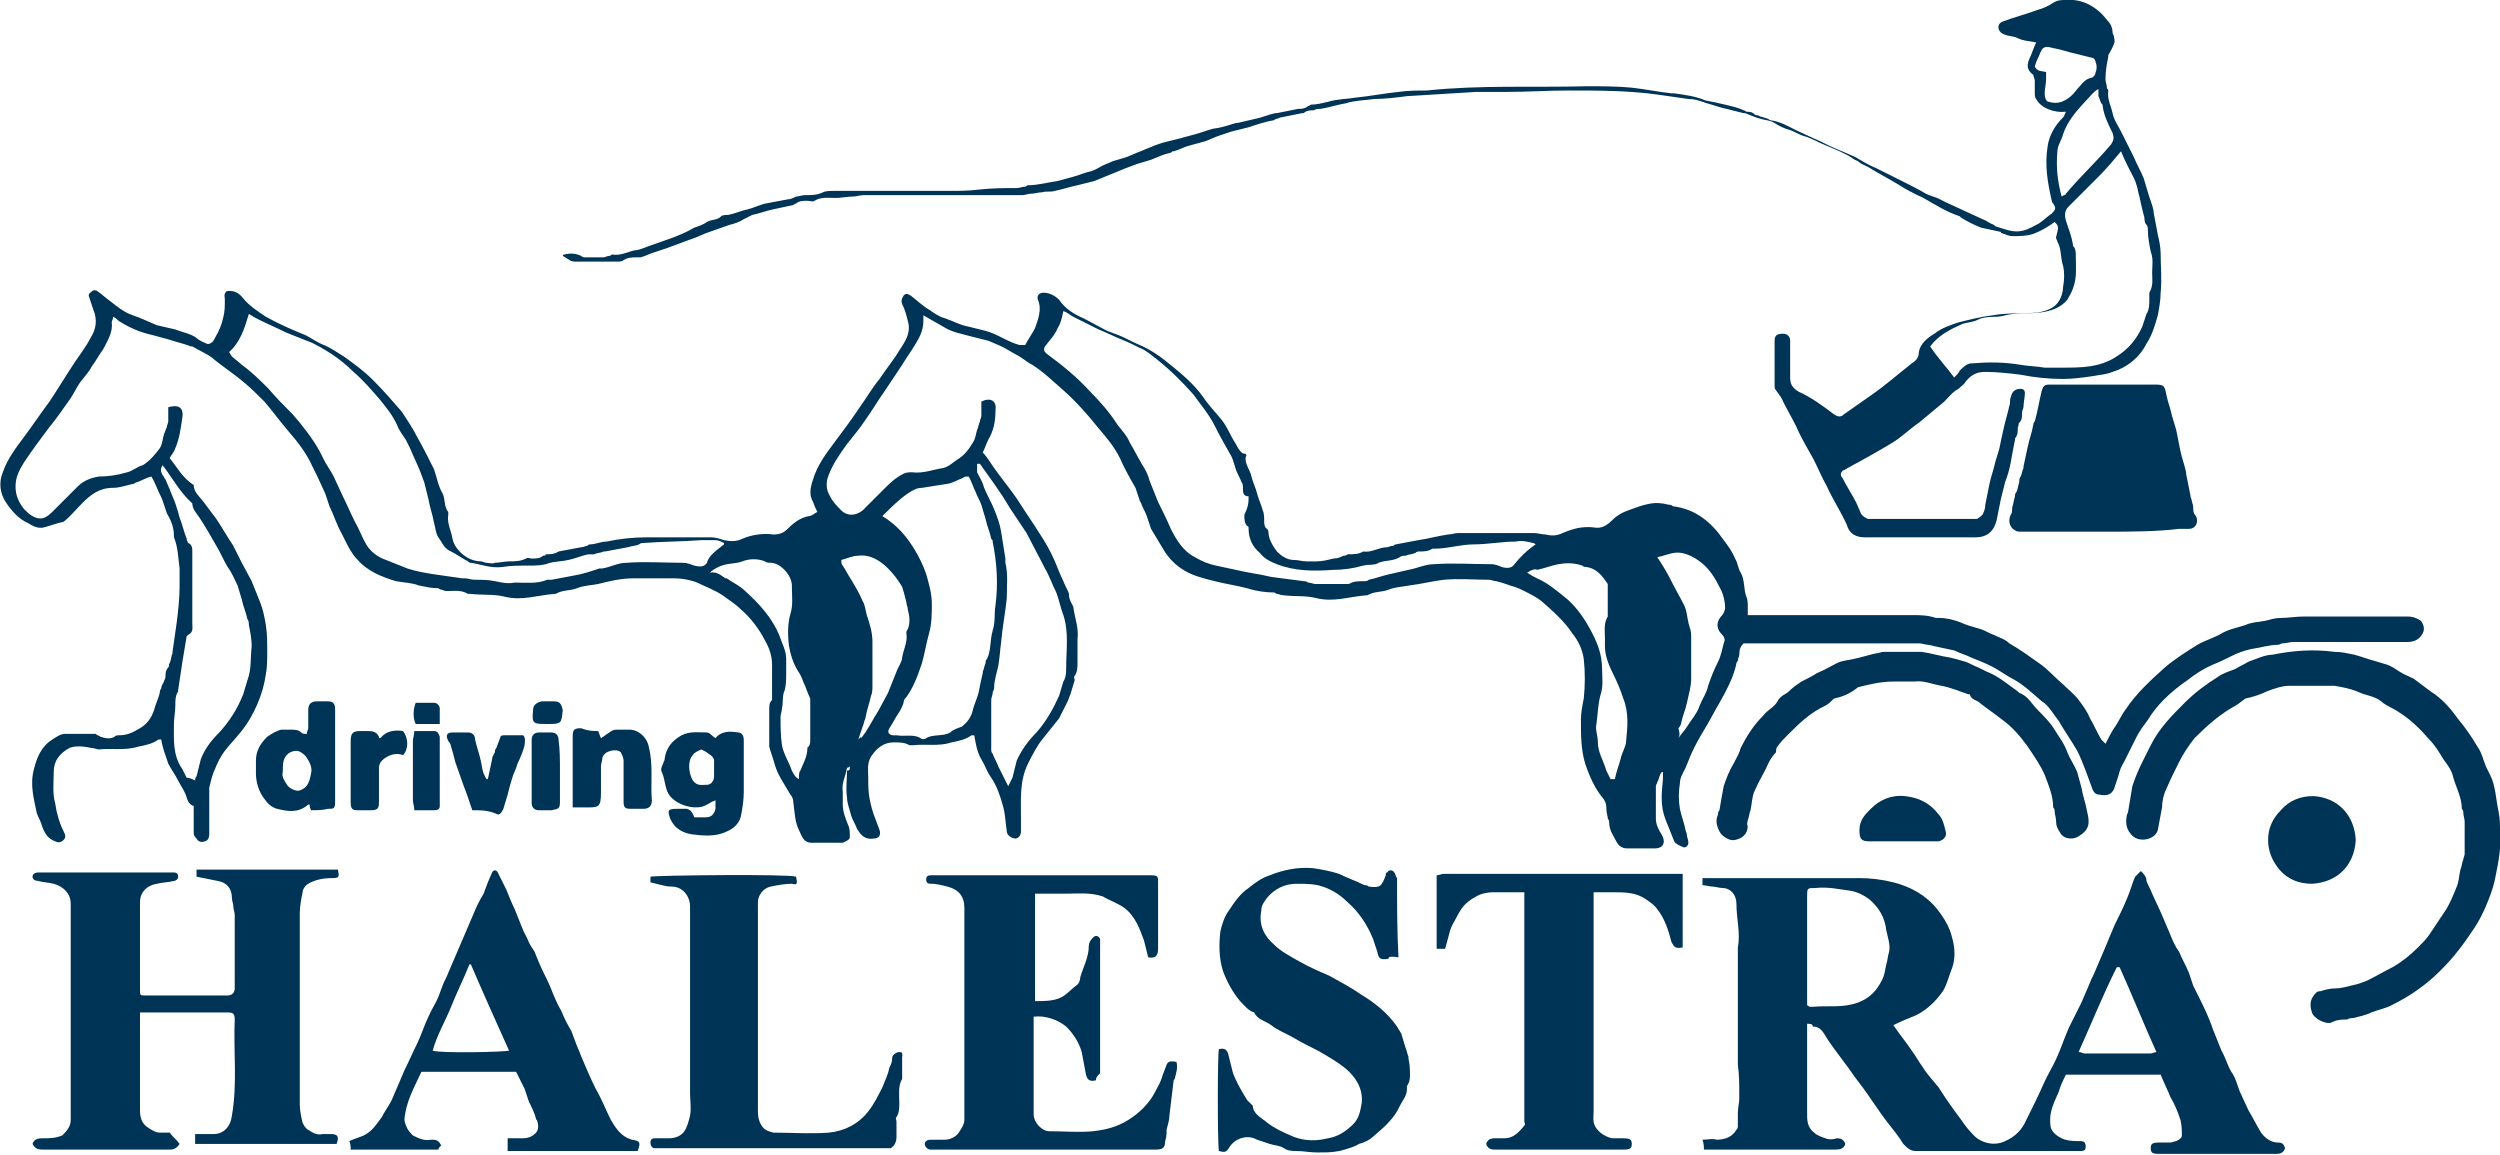
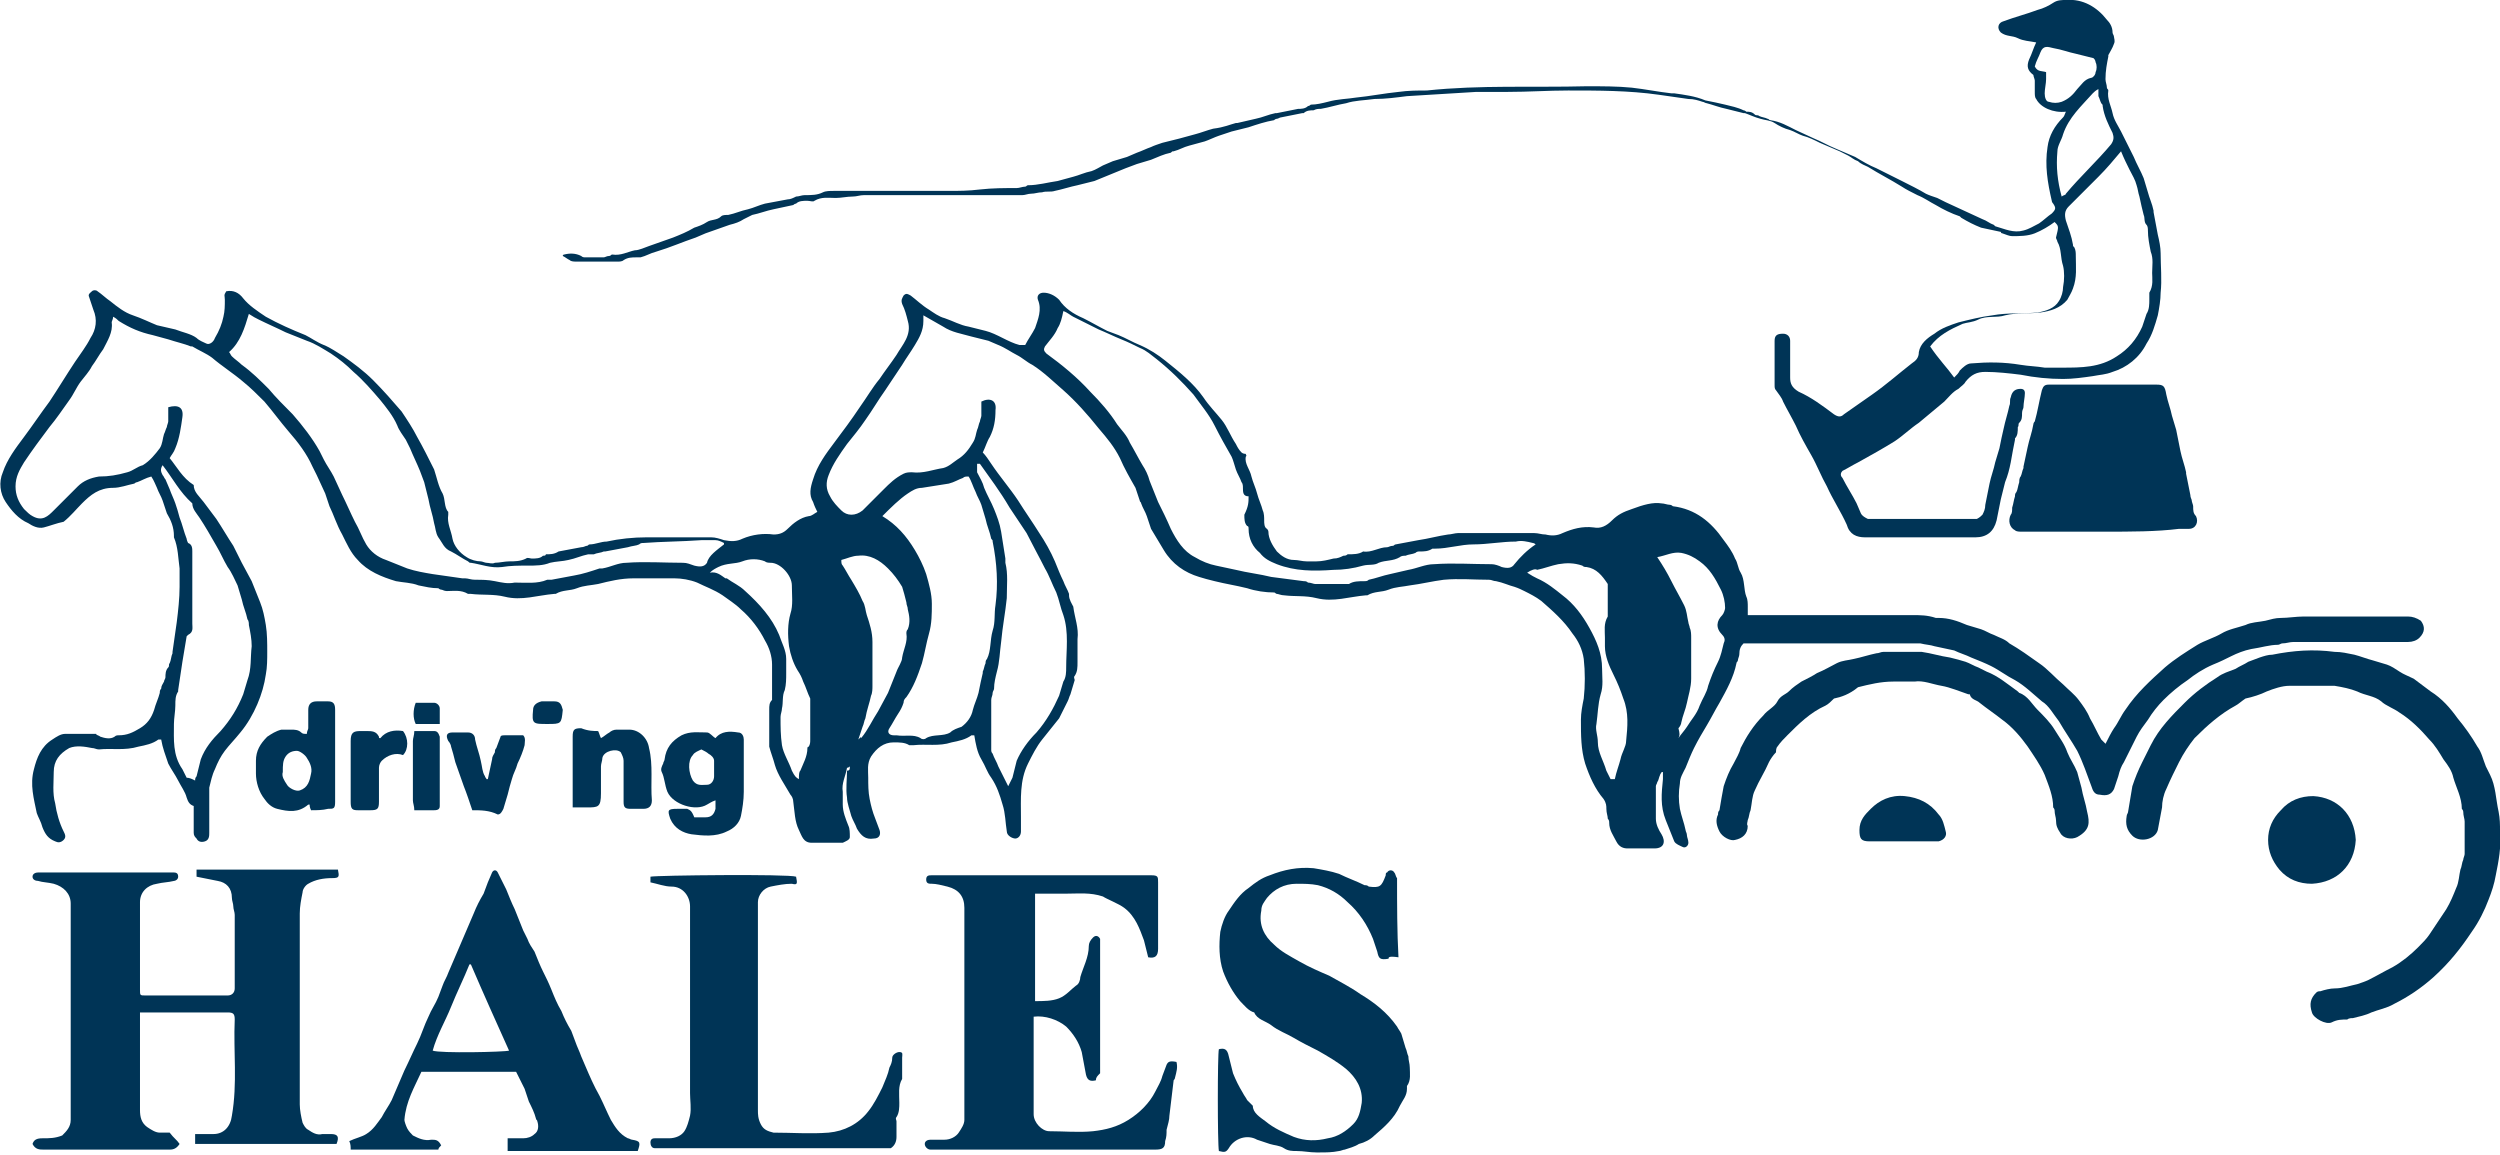
<svg xmlns="http://www.w3.org/2000/svg" xmlns:xlink="http://www.w3.org/1999/xlink" version="1.1" id="Laag_1" x="0px" y="0px" viewBox="0 0 176.8 81.7" style="enable-background:new 0 0 176.8 81.7;" xml:space="preserve">
  <style type="text/css">
	.st0{clip-path:url(#SVGID_2_);fill:#003456;}
</style>
  <g>
    <defs>
      <rect id="SVGID_1_" y="0" width="176.8" height="81.7" />
    </defs>
    <clipPath id="SVGID_2_">
      <use xlink:href="#SVGID_1_" style="overflow:visible;" />
    </clipPath>
    <path class="st0" d="M118.7,52.2C118.8,52.2,118.8,52.2,118.7,52.2c0.2-0.3,0.4-0.5,0.6-0.8c0.3-0.5,0.7-0.9,0.9-1.5   c0.2-0.5,0.5-0.9,0.6-1.4c0.2-0.6,0.4-1.1,0.7-1.7c0.2-0.4,0.3-0.9,0.4-1.3c0.1-0.2,0.1-0.4-0.1-0.6c-0.5-0.5-0.4-1,0-1.4   c0.1-0.1,0.2-0.4,0.2-0.5c0-0.4-0.1-0.9-0.3-1.3c-0.4-0.8-0.8-1.5-1.5-2c-0.4-0.3-0.8-0.5-1.3-0.6c-0.6-0.1-1.1,0.2-1.7,0.3   c0.4,0.6,0.7,1.1,1,1.7c0.3,0.6,0.6,1.1,0.9,1.7c0.2,0.4,0.2,0.8,0.3,1.2c0,0.1,0.1,0.3,0.1,0.4c0.1,0.2,0.1,0.5,0.1,0.7   c0,1,0,1.9,0,2.9c0,0.6-0.2,1.2-0.3,1.7c0,0,0,0,0,0c-0.1,0.5-0.3,0.9-0.4,1.4c0,0.1-0.1,0.3-0.2,0.4   C118.8,51.9,118.8,52,118.7,52.2 M60.9,52.2C60.9,52.2,61,52.2,60.9,52.2c0.5-0.6,0.8-1.3,1.2-1.9c0.2-0.4,0.5-0.9,0.7-1.3   c0.2-0.5,0.4-1,0.6-1.5c0.1-0.3,0.4-0.7,0.4-1c0.1-0.6,0.4-1.1,0.3-1.7c0-0.1,0-0.2,0.1-0.3c0.2-0.5,0.1-1,0-1.4   c0-0.2-0.1-0.3-0.1-0.5c-0.1-0.4-0.2-0.8-0.3-1.1c-0.3-0.5-0.6-0.9-1-1.3c-0.6-0.6-1.3-1-2.1-0.9c-0.4,0-0.8,0.2-1.2,0.3   c0,0.2,0,0.3,0.1,0.4c0.2,0.3,0.4,0.7,0.6,1c0.3,0.5,0.6,1,0.8,1.5c0.2,0.3,0.2,0.7,0.3,1c0.2,0.6,0.4,1.2,0.4,1.9c0,1,0,2,0,3.1   c0,0.2,0,0.5-0.1,0.7c-0.1,0.5-0.3,1-0.4,1.6c-0.1,0.2-0.1,0.4-0.2,0.6c-0.1,0.3-0.2,0.6-0.3,0.9C60.9,52.1,60.9,52.1,60.9,52.2    M56.5,55.1c0-0.3,0-0.5,0.1-0.6c0.2-0.5,0.5-1,0.5-1.6c0,0,0-0.1,0.1-0.1c0.1-0.2,0.1-0.3,0.1-0.5c0-0.9,0-1.7,0-2.6   c0-0.1,0-0.2,0-0.3c-0.2-0.4-0.3-0.8-0.5-1.2c-0.1-0.3-0.2-0.5-0.4-0.8c-0.3-0.5-0.5-1.1-0.6-1.7c-0.1-0.8-0.1-1.6,0.1-2.3   c0.2-0.6,0.1-1.3,0.1-2c0-0.7-0.8-1.6-1.5-1.6c-0.1,0-0.3,0-0.4-0.1c-0.5-0.2-1.1-0.2-1.6,0c-0.5,0.2-1.1,0.1-1.7,0.4   c-0.2,0.1-0.4,0.2-0.6,0.4c0.5-0.1,0.8,0.2,1.1,0.4c0,0,0.1,0,0.1,0c0.4,0.3,0.9,0.5,1.3,0.9c1,0.9,1.9,1.9,2.4,3.1   c0.2,0.6,0.5,1.1,0.5,1.7c0,0.3,0,0.7,0,1c0,0.4,0,0.8-0.1,1.2c-0.2,0.4-0.1,0.9-0.2,1.3c0,0.2-0.1,0.4-0.1,0.6c0,0.7,0,1.3,0.1,2   c0.1,0.6,0.5,1.2,0.7,1.8C56.2,54.9,56.3,55,56.5,55.1 M108,40.5c0.3,0.2,0.5,0.3,0.7,0.4c0.7,0.3,1.3,0.8,1.8,1.2   c0.8,0.6,1.4,1.4,1.9,2.3c0.5,0.9,0.9,1.8,0.9,2.9c0,0.6,0.1,1.2-0.1,1.8c-0.2,0.7-0.2,1.4-0.3,2.1c-0.1,0.4,0.1,0.8,0.1,1.3   c0,0.7,0.4,1.3,0.6,2c0.1,0.2,0.2,0.4,0.3,0.6h0.3c0.1-0.5,0.3-1,0.4-1.4c0.1-0.5,0.4-0.9,0.4-1.3c0.1-1,0.2-2-0.2-3   c-0.2-0.6-0.4-1.1-0.7-1.7c-0.3-0.6-0.6-1.3-0.6-2c0-0.2,0-0.4,0-0.6c0-0.5-0.1-1,0.2-1.5c0-0.1,0-0.1,0-0.2c0-0.6,0-1.2,0-1.8   c0-0.1,0-0.2,0-0.3c-0.4-0.6-0.8-1.1-1.5-1.2c-0.1,0-0.2,0-0.3-0.1c-0.6-0.2-1.1-0.2-1.7-0.1c-0.5,0.1-1,0.3-1.5,0.4   C108.6,40.2,108.3,40.3,108,40.5 M13.8,55.2c0-0.1,0-0.2,0.1-0.3c0.1-0.4,0.2-0.8,0.3-1.2c0.3-0.8,0.8-1.4,1.4-2   c0.7-0.8,1.2-1.6,1.6-2.6c0.1-0.3,0.2-0.7,0.3-1c0.3-0.8,0.2-1.6,0.3-2.4c0-0.5-0.1-1-0.2-1.5c0-0.1,0-0.3-0.1-0.4   c-0.1-0.5-0.3-0.9-0.4-1.4c-0.1-0.3-0.2-0.7-0.3-1c-0.2-0.4-0.4-0.9-0.7-1.3c-0.3-0.5-0.5-1-0.8-1.5c-0.4-0.7-0.8-1.4-1.2-2   c-0.2-0.3-0.5-0.6-0.5-1c-0.9-0.8-1.4-1.8-2.1-2.7c-0.2,0.3-0.1,0.5,0,0.7c0.1,0.1,0.1,0.2,0.2,0.3c0.1,0.2,0.2,0.5,0.3,0.7   c0.1,0.3,0.3,0.7,0.4,1c0.1,0.3,0.2,0.6,0.3,1c0.2,0.5,0.3,1,0.5,1.5c0,0.1,0.1,0.3,0.1,0.3c0.3,0.1,0.3,0.4,0.3,0.6   c0,1.7,0,3.4,0,5.1c0,0.3,0.1,0.6-0.3,0.8c0,0-0.1,0.1-0.1,0.1c-0.1,0.6-0.2,1.2-0.3,1.8c-0.1,0.7-0.2,1.3-0.3,2c0,0,0,0.1,0,0.1   c-0.2,0.3-0.2,0.6-0.2,1c0,0.4-0.1,0.9-0.1,1.3c0,1.1-0.1,2.2,0.6,3.2c0.1,0.2,0.2,0.4,0.3,0.6C13.4,55,13.6,55.1,13.8,55.2    M69.3,32.8c-0.1,0-0.1,0-0.2,0c0,0.2,0,0.4,0,0.6c0.2,0.4,0.4,0.7,0.5,1.1c0.2,0.5,0.5,1,0.7,1.5c0.2,0.5,0.4,1,0.5,1.6   c0.1,0.6,0.2,1.3,0.3,1.9c0,0.1,0,0.2,0,0.3c0.2,0.8,0.1,1.6,0.1,2.5c-0.1,1-0.3,2-0.4,3.1c-0.1,0.7-0.1,1.4-0.3,2.1   c-0.1,0.4-0.2,0.8-0.2,1.2c0,0.1-0.1,0.2-0.1,0.3c0,0.2-0.1,0.3-0.1,0.5c0,1.2,0,2.3,0,3.5c0,0.1,0,0.2,0.1,0.3   c0.1,0.3,0.3,0.6,0.4,0.9c0.2,0.4,0.4,0.8,0.7,1.4c0.1-0.2,0.2-0.4,0.3-0.6c0.1-0.4,0.2-0.8,0.3-1.2c0.3-0.7,0.8-1.4,1.4-2   c0.7-0.8,1.2-1.7,1.6-2.6c0.1-0.3,0.2-0.7,0.3-1c0.2-0.3,0.2-0.7,0.2-1c0-1.2,0.2-2.5-0.2-3.7c-0.2-0.5-0.3-1.1-0.5-1.6   c-0.3-0.6-0.5-1.2-0.8-1.7c-0.4-0.8-0.9-1.7-1.3-2.5c-0.4-0.6-0.8-1.2-1.2-1.8C70.7,34.7,70,33.8,69.3,32.8 M62.4,36.5   c1,0.6,1.7,1.4,2.3,2.4c0.3,0.5,0.6,1.1,0.8,1.7c0.2,0.7,0.4,1.4,0.4,2.1c0,0.7,0,1.4-0.2,2.1c-0.2,0.7-0.3,1.4-0.5,2.1   c-0.3,0.9-0.6,1.7-1.1,2.4c-0.1,0.1-0.2,0.2-0.2,0.4c-0.1,0.3-0.2,0.5-0.4,0.8c-0.2,0.3-0.4,0.7-0.6,1c-0.2,0.3,0,0.5,0.3,0.5   c0.1,0,0.1,0,0.2,0c0.6,0.1,1.2-0.1,1.7,0.2c0.1,0.1,0.3,0.1,0.4,0c0.5-0.3,1.2-0.1,1.7-0.4c0.2-0.2,0.5-0.3,0.8-0.4   c0.4-0.3,0.7-0.7,0.8-1.2c0.1-0.4,0.3-0.8,0.4-1.2c0.1-0.5,0.2-1,0.3-1.4c0,0,0-0.1,0-0.1c0.1-0.2,0.1-0.4,0.2-0.6   c0-0.1,0-0.2,0.1-0.3c0.3-0.6,0.2-1.3,0.4-2c0.2-0.6,0.1-1.2,0.2-1.8c0.2-1.5,0.1-3-0.2-4.5c0-0.1,0-0.1-0.1-0.2   c-0.1-0.5-0.3-0.9-0.4-1.4c-0.1-0.3-0.2-0.7-0.3-1c-0.1-0.3-0.3-0.6-0.4-0.9c-0.2-0.4-0.3-0.8-0.5-1.1c-0.2,0-0.3,0-0.4,0.1   c-0.3,0.1-0.6,0.3-1,0.4c-0.6,0.1-1.3,0.2-1.9,0.3c-0.4,0-0.7,0.2-1,0.4C63.6,35.3,63,35.9,62.4,36.5 M88.3,35.1   c-0.4,0-0.4-0.3-0.4-0.6c0-0.1,0-0.3-0.1-0.4c-0.1-0.3-0.3-0.6-0.4-0.9c-0.1-0.3-0.2-0.7-0.3-0.9c-0.4-0.7-0.8-1.4-1.2-2.2   c-0.4-0.8-1-1.5-1.5-2.2c-0.8-0.9-1.6-1.7-2.6-2.5c-0.4-0.3-0.7-0.6-1.2-0.8c-0.4-0.2-0.8-0.4-1.3-0.6c-0.5-0.2-1.1-0.5-1.6-0.7   c-0.6-0.3-1.2-0.6-1.8-0.9c-0.2-0.1-0.4-0.3-0.7-0.4c-0.1,0.5-0.2,0.9-0.4,1.2c-0.2,0.5-0.6,0.9-0.9,1.3c-0.1,0.2-0.1,0.3,0.1,0.5   c1.1,0.8,2.2,1.7,3.1,2.7c0.7,0.7,1.4,1.5,1.9,2.3c0.3,0.4,0.7,0.8,0.9,1.3c0.3,0.5,0.6,1.1,0.9,1.6c0.2,0.3,0.4,0.7,0.5,1.1   c0.2,0.5,0.4,1,0.6,1.5c0.3,0.6,0.6,1.2,0.9,1.9c0.4,0.8,0.9,1.6,1.7,2c0.5,0.3,1,0.5,1.5,0.6c0.5,0.1,0.9,0.2,1.4,0.3   c0.8,0.2,1.7,0.3,2.5,0.5c0.8,0.1,1.5,0.2,2.3,0.3c0.1,0,0.2,0,0.3,0.1c0.2,0,0.4,0.1,0.5,0.1c0.7,0,1.4,0,2.1,0c0.1,0,0.3,0,0.3,0   c0.3-0.2,0.7-0.2,1.1-0.2c0.1,0,0.2,0,0.3-0.1c0.5-0.1,1-0.3,1.5-0.4c0.4-0.1,0.9-0.2,1.3-0.3c0.6-0.1,1.2-0.4,1.8-0.4   c1.4-0.1,2.7,0,4.1,0c0.2,0,0.5,0.1,0.7,0.2c0.4,0.1,0.7,0.1,0.9-0.2c0.4-0.5,0.9-1,1.5-1.4c-0.1-0.1-0.2-0.1-0.2-0.1   c-0.4-0.1-0.8-0.2-1.2-0.1c-1,0-2,0.2-3,0.2c-0.9,0-1.8,0.3-2.7,0.3c-0.1,0-0.1,0-0.2,0c-0.3,0.2-0.6,0.2-0.9,0.2   c-0.1,0-0.2,0-0.3,0.1c-0.2,0.1-0.5,0.1-0.7,0.2c-0.1,0-0.3,0-0.4,0.1c-0.5,0.3-1,0.2-1.5,0.4c-0.3,0.2-0.7,0.1-1.1,0.2   c-0.7,0.2-1.4,0.3-2.1,0.3c-1.4,0.1-2.7,0.1-4-0.4c-0.5-0.2-0.9-0.4-1.2-0.8c-0.5-0.4-0.8-1-0.8-1.7c0-0.1,0-0.2-0.1-0.2   c-0.2-0.2-0.2-0.5-0.2-0.8C88.3,35.8,88.3,35.5,88.3,35.1 M51.2,38.5c0,0,0-0.1,0-0.1c-0.2-0.1-0.4-0.2-0.6-0.2c-0.3,0-0.7,0-1,0   c-1.4,0.1-2.8,0.1-4.1,0.2c-0.1,0-0.2,0-0.3,0.1c-0.2,0.1-0.5,0.1-0.8,0.2c-0.5,0.1-1.1,0.2-1.6,0.3c0,0-0.1,0-0.1,0   c-0.2,0.1-0.5,0.1-0.7,0.2c-0.1,0-0.3,0-0.4,0c-0.5,0.1-0.9,0.3-1.4,0.4c-0.4,0.1-0.9,0.1-1.3,0.2c-0.5,0.2-1,0.2-1.6,0.2   c-0.6,0-1.2,0-1.8,0.1c-0.8,0.1-1.5-0.2-2.2-0.3c-0.1,0-0.1,0-0.2-0.1c-0.4-0.2-0.8-0.5-1.2-0.7c-0.5-0.2-0.6-0.6-0.9-1   c-0.2-0.3-0.2-0.7-0.3-1c-0.1-0.6-0.3-1.1-0.4-1.7c-0.1-0.4-0.2-0.8-0.3-1.2c-0.1-0.3-0.2-0.5-0.3-0.8c-0.2-0.5-0.5-1.1-0.7-1.6   c-0.1-0.2-0.2-0.4-0.3-0.6c-0.2-0.3-0.5-0.7-0.6-1c-0.3-0.7-0.8-1.3-1.2-1.8c-0.6-0.7-1.2-1.4-1.9-2c-0.5-0.5-1-0.9-1.6-1.3   c-0.5-0.3-1.1-0.7-1.7-0.9c-0.5-0.2-1-0.4-1.5-0.6c-0.6-0.3-1.3-0.6-1.9-0.9c-0.2-0.1-0.4-0.2-0.7-0.4c-0.3,1-0.6,2-1.4,2.7   c0.1,0.1,0.1,0.2,0.2,0.3c0.2,0.2,0.5,0.4,0.7,0.6c0.7,0.5,1.3,1.1,1.9,1.7c0.5,0.6,1.1,1.2,1.7,1.8c0.7,0.8,1.4,1.7,1.9,2.6   c0.1,0.2,0.2,0.4,0.3,0.6c0.2,0.4,0.5,0.8,0.7,1.2c0.2,0.4,0.4,0.9,0.6,1.3c0.3,0.6,0.6,1.3,0.9,1.9c0.3,0.5,0.5,1.1,0.8,1.6   c0.3,0.5,0.8,0.9,1.4,1.1c0.5,0.2,1,0.4,1.5,0.6c0.6,0.2,1.2,0.3,1.8,0.4c0.7,0.1,1.4,0.2,2.1,0.3c0.1,0,0.1,0,0.2,0   c0.2,0,0.4,0.1,0.7,0.1c0.5,0,0.9,0,1.4,0.1c0.5,0.1,0.9,0.2,1.4,0.1c0.8,0,1.6,0.1,2.3-0.2c0.1,0,0.2,0,0.3,0   c0.5-0.1,1.1-0.2,1.6-0.3c0.6-0.1,1.2-0.3,1.8-0.5c0.1,0,0.1,0,0.2,0c0.6-0.1,1.1-0.4,1.7-0.4c1.3-0.1,2.7,0,4,0   c0.3,0,0.5,0.1,0.8,0.2c0.4,0.1,0.7,0.1,0.9-0.2C50.1,39.3,50.7,38.9,51.2,38.5 M60.1,54.2c-0.1,0.1-0.2,0.1-0.2,0.1   c-0.1,0.6-0.4,1.1-0.3,1.7c0,0.3,0,0.6,0,0.9c0,0.5,0.2,1,0.4,1.5c0.1,0.2,0.1,0.5,0.1,0.8c0,0.2-0.3,0.3-0.5,0.4   c-0.7,0-1.4,0-2.2,0c-0.6,0-0.7-0.5-0.9-0.9c-0.3-0.6-0.3-1.3-0.4-2c0-0.2-0.1-0.4-0.2-0.5c-0.4-0.7-0.9-1.4-1.1-2.1   c-0.1-0.4-0.3-0.9-0.4-1.3c0-0.1,0-0.3,0-0.4c0-0.7,0-1.5,0-2.2c0-0.3,0-0.5,0.2-0.7c0,0,0-0.2,0-0.2c0-0.8,0-1.5,0-2.3   c0-0.6-0.2-1.2-0.5-1.7c-0.4-0.8-1-1.6-1.7-2.2c-0.4-0.4-0.9-0.7-1.3-1c-0.6-0.4-1.2-0.6-1.8-0.9c-0.5-0.2-1.1-0.3-1.6-0.3   c-1,0-1.9,0-2.9,0c-0.9,0-1.7,0.2-2.5,0.4c-0.5,0.1-1,0.1-1.5,0.3c-0.5,0.2-1,0.1-1.5,0.4c0,0-0.1,0-0.1,0   c-1.2,0.1-2.3,0.5-3.5,0.2c-0.8-0.2-1.6-0.1-2.4-0.2c-0.1,0-0.2,0-0.2,0c-0.5-0.3-1-0.2-1.5-0.2c-0.2,0-0.3-0.1-0.4-0.1   c-0.1,0-0.2-0.1-0.2-0.1c-0.5,0-0.9-0.1-1.4-0.2c-0.5-0.2-1.1-0.2-1.6-0.3c-1-0.3-2-0.7-2.7-1.5c-0.5-0.5-0.8-1.2-1.1-1.8   c-0.4-0.7-0.6-1.4-0.9-2c-0.1-0.3-0.2-0.6-0.3-0.9c-0.2-0.4-0.4-0.9-0.6-1.3c-0.1-0.2-0.2-0.4-0.3-0.6c-0.4-0.9-1-1.7-1.7-2.5   c-0.6-0.7-1.1-1.4-1.7-2.1c-0.5-0.5-1-1-1.5-1.4c-0.7-0.6-1.5-1.1-2.2-1.7c-0.4-0.3-0.9-0.5-1.4-0.8c0,0-0.1,0-0.1,0   c-0.5-0.2-1-0.3-1.6-0.5c-0.4-0.1-0.7-0.2-1.1-0.3c-0.9-0.2-1.6-0.5-2.4-1c-0.1-0.1-0.2-0.2-0.4-0.3c0,0.2-0.1,0.3-0.1,0.4   c0.1,0.7-0.3,1.3-0.6,1.9c-0.3,0.4-0.5,0.8-0.8,1.2c-0.2,0.4-0.5,0.7-0.8,1.1c-0.3,0.4-0.5,0.9-0.8,1.3c-0.5,0.7-0.9,1.3-1.4,1.9   c-0.6,0.8-1.2,1.6-1.8,2.5c-0.3,0.5-0.6,1-0.6,1.7c0,0.6,0.2,1.1,0.6,1.6c0.2,0.2,0.4,0.4,0.6,0.5c0.7,0.4,1.1,0,1.5-0.4   c0.6-0.6,1.2-1.2,1.7-1.7c0.4-0.4,0.9-0.6,1.5-0.7c0.7,0,1.3-0.1,2-0.3c0.4-0.1,0.7-0.4,1.1-0.5c0.5-0.3,0.9-0.8,1.2-1.2   c0.2-0.3,0.2-0.7,0.3-1c0.1-0.2,0.1-0.3,0.2-0.5c0-0.1,0.1-0.3,0.1-0.4c0-0.3,0-0.7,0-1c0.7-0.2,1.1,0,1,0.7   c-0.1,0.7-0.2,1.5-0.5,2.2c-0.1,0.3-0.3,0.5-0.4,0.7c0.5,0.6,0.9,1.4,1.7,1.9c0,0.5,0.4,0.8,0.7,1.2c0.3,0.4,0.6,0.8,0.9,1.2   c0.4,0.6,0.8,1.3,1.2,1.9c0.2,0.4,0.4,0.8,0.6,1.2c0.2,0.4,0.5,0.9,0.7,1.3c0.2,0.5,0.4,1,0.6,1.5c0.2,0.5,0.3,1,0.4,1.6   c0.1,0.6,0.1,1.3,0.1,1.9c0,0.5,0,1.1-0.1,1.6c-0.1,0.7-0.3,1.4-0.6,2.1c-0.3,0.7-0.7,1.4-1.2,2c-0.4,0.5-0.8,0.9-1.1,1.3   c-0.3,0.4-0.5,0.8-0.7,1.3c-0.2,0.4-0.3,0.9-0.4,1.3c0,0.1,0,0.2,0,0.3c0,1,0,2,0,2.9c0,0.2,0,0.5-0.3,0.6c-0.3,0.1-0.5,0-0.6-0.2   c-0.1-0.1-0.2-0.2-0.2-0.4c0-0.6,0-1.2,0-1.9c-0.3-0.1-0.4-0.3-0.5-0.6c-0.1-0.4-0.4-0.8-0.6-1.2c-0.2-0.4-0.5-0.8-0.7-1.2   c-0.2-0.6-0.4-1.1-0.5-1.7c-0.1,0-0.1,0-0.2,0c-0.4,0.3-0.9,0.4-1.4,0.5C8.8,53.1,7.9,52.9,7,53c-0.2,0-0.3-0.1-0.5-0.1   c-0.5-0.1-1.1-0.2-1.6,0c-0.7,0.4-1.1,0.9-1.1,1.7c0,0.7-0.1,1.5,0.1,2.2c0.1,0.7,0.3,1.4,0.6,2c0.1,0.2,0.2,0.4,0,0.6   c-0.2,0.2-0.4,0.2-0.6,0.1c-0.5-0.2-0.7-0.5-0.9-1c-0.1-0.4-0.3-0.7-0.4-1c0,0,0,0,0,0c-0.2-1-0.5-2-0.2-3.1   c0.2-0.8,0.5-1.6,1.3-2.1c0.3-0.2,0.6-0.4,0.9-0.4c0.7,0,1.4,0,2.2,0C6.8,52,7,52,7.1,52.1c0.3,0.1,0.7,0.2,1,0   C8.2,52,8.3,52,8.4,52c0.6,0,1-0.2,1.5-0.5c0.5-0.3,0.8-0.7,1-1.3c0.1-0.4,0.3-0.8,0.4-1.2c0-0.1,0-0.2,0.1-0.3   c0-0.2,0.1-0.3,0.2-0.5c0-0.1,0.1-0.2,0.1-0.3c0-0.2,0-0.5,0.2-0.7c0.1-0.1,0-0.2,0.1-0.3c0.1-0.2,0.1-0.5,0.2-0.7c0,0,0-0.1,0-0.1   c0.1-0.7,0.2-1.4,0.3-2.1c0.1-0.8,0.2-1.7,0.2-2.5c0-0.4,0-0.8,0-1.3c-0.1-0.7-0.1-1.5-0.4-2.2c0,0,0-0.1,0-0.1   c0-0.6-0.2-1.1-0.5-1.6c-0.1-0.3-0.2-0.6-0.3-0.9c-0.1-0.3-0.3-0.6-0.4-0.9c-0.1-0.2-0.2-0.5-0.4-0.8c-0.4,0.1-0.7,0.3-1,0.4   c-0.1,0-0.2,0.1-0.2,0.1c-0.5,0.1-1,0.3-1.5,0.3c-1,0-1.6,0.5-2.2,1.1c-0.4,0.4-0.8,0.9-1.3,1.3C4,37,3.5,37.2,3.1,37.3   c-0.4,0.1-0.8-0.1-1.1-0.3c-0.7-0.3-1.2-0.9-1.6-1.5c-0.4-0.6-0.5-1.4-0.2-2.1c0.3-0.9,0.9-1.7,1.5-2.5c0.6-0.8,1.2-1.7,1.8-2.5   c0.6-0.9,1.2-1.9,1.8-2.8c0.4-0.6,0.8-1.1,1.1-1.7c0.4-0.6,0.5-1.3,0.2-2c-0.1-0.3-0.2-0.6-0.3-0.9c-0.1-0.2,0.1-0.3,0.2-0.4   c0.1-0.1,0.3-0.1,0.4,0c0.3,0.2,0.6,0.5,0.9,0.7c0.5,0.4,1,0.8,1.6,1c0.6,0.2,1.2,0.5,1.7,0.7c0.4,0.1,0.9,0.2,1.3,0.3   c0.5,0.2,1.1,0.3,1.5,0.6c0.2,0.2,0.5,0.3,0.7,0.4c0.2,0.1,0.5-0.1,0.6-0.4c0.3-0.5,0.5-1,0.6-1.5c0.1-0.4,0.1-0.8,0.1-1.2   c0-0.3-0.1-0.3,0.1-0.6c0.5-0.1,0.9,0.1,1.2,0.5c0.4,0.5,1,0.9,1.6,1.3c0.9,0.5,1.8,0.9,2.8,1.3c0.4,0.2,0.8,0.5,1.3,0.7   c0.5,0.2,0.9,0.5,1.4,0.8c0.7,0.5,1.4,1,2.1,1.7c0.7,0.7,1.4,1.5,2,2.2c0.4,0.6,0.8,1.2,1.1,1.8c0.4,0.7,0.8,1.5,1.2,2.3   c0.2,0.6,0.3,1.2,0.6,1.7c0.2,0.4,0.1,1,0.4,1.3c0,0,0,0.1,0,0.2c-0.1,0.6,0.2,1.1,0.3,1.7c0.1,0.5,0.5,1,1,1.3   c0.3,0.2,0.7,0.3,1,0.3c0.1,0,0.3,0.1,0.4,0.1c0.2,0,0.4,0.1,0.6,0c0.3,0,0.7-0.1,1-0.1c0.4,0,0.8,0,1.2-0.2c0.1-0.1,0.3,0,0.4,0   c0.3,0,0.6,0,0.8-0.2c0.1,0,0.2,0,0.2-0.1c0.3,0,0.6,0,0.9-0.2c0,0,0,0,0,0c0.5-0.1,1.1-0.2,1.6-0.3c0.2,0,0.3-0.1,0.4-0.1   c0.1,0,0.1-0.1,0.2-0.1c0.4,0,0.8-0.2,1.2-0.2c0.9-0.2,1.9-0.3,2.8-0.3c1.5,0,3.1,0,4.6,0c0.3,0,0.6,0.1,0.9,0.2   c0.5,0.1,0.9,0.1,1.3-0.1c0.7-0.3,1.5-0.4,2.2-0.3c0.4,0,0.7-0.1,1-0.4c0.4-0.4,0.9-0.8,1.5-0.9c0.2,0,0.4-0.2,0.6-0.3   c-0.1-0.2-0.2-0.4-0.3-0.7c-0.3-0.5-0.2-1,0-1.6c0.3-1,0.9-1.8,1.5-2.6c0.6-0.8,1.2-1.6,1.8-2.5c0.5-0.7,0.9-1.4,1.4-2   c0.4-0.6,0.8-1.1,1.2-1.7c0.4-0.7,1.1-1.4,0.8-2.4c-0.1-0.4-0.2-0.8-0.4-1.2c-0.1-0.3,0-0.4,0.1-0.6c0.2-0.2,0.3-0.1,0.5,0   c0.4,0.3,0.8,0.7,1.3,1c0.3,0.2,0.7,0.5,1.1,0.6c0.6,0.2,1.1,0.5,1.7,0.6c0.4,0.1,0.8,0.2,1.2,0.3c0.4,0.1,0.8,0.3,1.2,0.5   c0.4,0.2,0.8,0.4,1.2,0.5c0.1,0,0.2,0,0.4,0c0.2-0.4,0.5-0.8,0.7-1.2c0.2-0.6,0.5-1.3,0.2-2c-0.1-0.3,0.1-0.5,0.4-0.5   c0.4,0,0.8,0.2,1.1,0.5c0.4,0.6,1,1,1.7,1.3c0.6,0.3,1.1,0.6,1.7,0.9c0.3,0.1,0.5,0.2,0.8,0.3c0.5,0.2,1,0.5,1.5,0.7   c0.7,0.3,1.3,0.7,1.8,1.1c1,0.8,2,1.6,2.7,2.6c0.4,0.6,0.9,1.1,1.3,1.6c0.4,0.5,0.6,1.1,1,1.7c0.1,0.2,0.2,0.4,0.4,0.6   c0,0,0.1,0.1,0.3,0.1c0,0.1,0.1,0.1,0,0.2c-0.1,0.5,0.3,0.9,0.4,1.4c0.1,0.4,0.3,0.8,0.4,1.2c0.1,0.4,0.3,0.8,0.4,1.2   c0.1,0.2,0.1,0.5,0.1,0.7c0,0.2,0,0.5,0.2,0.6c0,0,0.1,0.1,0.1,0.2c0,0.5,0.3,1,0.6,1.4c0.3,0.3,0.7,0.6,1.2,0.6   c0.3,0,0.6,0.1,0.9,0.1c0.2,0,0.5,0,0.7,0c0.4,0,0.8-0.1,1.2-0.2c0.3,0,0.5-0.1,0.7-0.2c0.1,0,0.2,0,0.3-0.1c0.4,0,0.8,0,1.1-0.2   c0.6,0.1,1.1-0.3,1.7-0.3c0.1,0,0.2-0.1,0.4-0.1c0.1,0,0.1-0.1,0.2-0.1c0.5-0.1,1.1-0.2,1.6-0.3c0.7-0.1,1.4-0.3,2.1-0.4   c0.2,0,0.5-0.1,0.7-0.1c1.8,0,3.6,0,5.4,0c0.3,0,0.5,0.1,0.8,0.1c0.4,0.1,0.8,0.1,1.2-0.1c0.7-0.3,1.4-0.5,2.2-0.4   c0.5,0.1,0.9-0.1,1.3-0.5c0.4-0.4,0.8-0.6,1.4-0.8c0.8-0.3,1.5-0.5,2.1-0.4c0.2,0,0.4,0.1,0.6,0.1c0.1,0,0.2,0.1,0.2,0.1   c1.6,0.2,2.7,1.1,3.6,2.4c0.3,0.4,0.6,0.8,0.8,1.3c0.2,0.3,0.2,0.7,0.4,1c0.3,0.5,0.2,1.2,0.4,1.7c0.1,0.2,0.1,0.5,0.1,0.7   c0,0.2,0,0.4,0,0.6c0.2,0,0.4,0,0.6,0c3.7,0,7.3,0,11,0c0.6,0,1.1,0,1.7,0.2c0,0,0.1,0,0.2,0c0.7,0,1.3,0.2,2,0.5   c0.3,0.1,0.7,0.2,1,0.3c0.3,0.1,0.6,0.3,0.9,0.4c0.4,0.2,0.8,0.3,1.1,0.6c0.7,0.4,1.4,0.9,2.1,1.4c0.6,0.4,1.1,1,1.7,1.5   c0.4,0.4,0.8,0.7,1.1,1.1c0.3,0.4,0.6,0.8,0.8,1.3c0.3,0.5,0.5,1,0.8,1.5c0.1,0.1,0.2,0.2,0.3,0.3c0.2-0.4,0.4-0.8,0.6-1.1   c0.3-0.4,0.5-0.9,0.8-1.3c0.8-1.2,1.8-2.1,2.8-3c0.7-0.6,1.5-1.1,2.3-1.6c0.5-0.3,1.2-0.5,1.7-0.8c0.5-0.3,1.1-0.4,1.7-0.6   c0.4-0.2,0.9-0.2,1.4-0.3c0.4-0.1,0.7-0.2,1.1-0.2c0.5,0,1.1-0.1,1.6-0.1c2.5,0,4.9,0,7.4,0c0.3,0,0.6,0.1,0.9,0.3   c0.3,0.4,0.3,0.8-0.1,1.2c-0.2,0.2-0.5,0.3-0.8,0.3c-2.7,0-5.4,0-8.1,0c-0.3,0-0.5,0.1-0.8,0.1c-0.1,0-0.2,0.1-0.3,0.1   c-0.6,0-1.2,0.2-1.9,0.3c-0.5,0.1-1,0.3-1.4,0.5c-0.4,0.2-0.8,0.4-1.3,0.6c-0.7,0.3-1.3,0.7-1.8,1.1c-0.6,0.4-1.2,0.9-1.7,1.4   c-0.4,0.4-0.8,0.9-1.1,1.4c-0.3,0.4-0.6,0.8-0.8,1.2c-0.3,0.6-0.6,1.2-0.9,1.8c-0.2,0.3-0.3,0.6-0.4,1c-0.1,0.3-0.2,0.6-0.3,0.9   c-0.2,0.4-0.5,0.5-1,0.4c-0.4,0-0.5-0.3-0.6-0.6c-0.3-0.8-0.6-1.7-1-2.5c-0.4-0.7-0.9-1.4-1.3-2.1c-0.4-0.5-0.7-1.1-1.2-1.4   c-0.6-0.5-1.2-1.1-1.9-1.5c-0.6-0.3-1.1-0.7-1.7-1c-0.4-0.2-0.9-0.4-1.4-0.6c-0.4-0.2-0.8-0.3-1.2-0.5c-0.5-0.1-0.9-0.2-1.4-0.3   c-0.3-0.1-0.6-0.1-1-0.2c-0.1,0-0.2,0-0.3,0c-4.1,0-8.1,0-12.2,0c-0.2,0.2-0.3,0.4-0.3,0.8c0,0.1-0.1,0.3-0.1,0.4   c0,0.1-0.1,0.1-0.1,0.2c-0.2,1-0.7,1.9-1.2,2.8c-0.3,0.5-0.6,1.1-0.9,1.6c-0.3,0.5-0.6,1-0.9,1.6c-0.2,0.4-0.4,0.9-0.6,1.4   c-0.2,0.4-0.4,0.7-0.4,1.1c-0.1,0.6-0.1,1.2,0,1.8c0.1,0.5,0.3,1,0.4,1.5c0,0.1,0.1,0.2,0.1,0.4c0,0.1,0.1,0.3,0.1,0.5   c0,0.2-0.2,0.4-0.4,0.3c-0.2-0.1-0.5-0.2-0.6-0.4c-0.2-0.5-0.4-1-0.6-1.5c-0.4-1-0.3-1.9-0.2-2.9c0-0.2,0-0.3,0-0.5   c0,0-0.1,0-0.1,0c0,0.1-0.1,0.1-0.1,0.2c-0.1,0.2-0.1,0.4-0.2,0.5c0,0.1-0.1,0.2-0.1,0.3c0,0.8,0,1.5,0,2.3c0,0.4,0.2,0.8,0.4,1.1   c0.3,0.5,0.2,1-0.5,1c-0.6,0-1.3,0-1.9,0c-0.3,0-0.6-0.1-0.8-0.5c-0.2-0.4-0.5-0.8-0.5-1.3c0-0.1,0-0.2-0.1-0.3   c0-0.2-0.1-0.4-0.1-0.7c0-0.2,0-0.4-0.2-0.7c-0.6-0.7-1-1.6-1.3-2.5c-0.3-1-0.3-2-0.3-3.1c0-0.5,0.1-1,0.2-1.5   c0.1-0.9,0.1-1.9,0-2.8c-0.1-0.7-0.4-1.3-0.8-1.8c-0.6-0.9-1.4-1.6-2.2-2.3c-0.4-0.3-0.8-0.5-1.2-0.7c-0.2-0.1-0.4-0.2-0.7-0.3   c-0.4-0.1-0.8-0.3-1.3-0.4c-0.2,0-0.3-0.1-0.5-0.1c-1.1,0-2.1-0.1-3.2,0c-0.8,0.1-1.6,0.3-2.4,0.4c-0.5,0.1-1,0.1-1.5,0.3   c-0.5,0.2-1,0.1-1.5,0.4c0,0-0.1,0-0.1,0c-1.2,0.1-2.3,0.5-3.5,0.2c-0.8-0.2-1.5-0.1-2.3-0.2c-0.2,0-0.4-0.1-0.5-0.1   c-0.1,0-0.1-0.1-0.2-0.1c-0.6,0-1.3-0.1-1.9-0.3c-0.8-0.2-1.5-0.3-2.3-0.5c-0.4-0.1-0.8-0.2-1.1-0.3c-1-0.3-1.9-0.9-2.5-1.9   c-0.3-0.5-0.6-1-0.9-1.5c-0.1-0.3-0.2-0.6-0.3-0.9c-0.1-0.3-0.3-0.6-0.4-0.9c0-0.1-0.1-0.1-0.1-0.2c-0.1-0.3-0.2-0.6-0.3-0.9   c-0.4-0.7-0.8-1.4-1.1-2.1c-0.4-0.8-0.9-1.4-1.5-2.1c-0.8-1-1.6-1.9-2.5-2.7c-0.7-0.6-1.4-1.3-2.2-1.8c-0.4-0.2-0.7-0.5-1.1-0.7   c-0.4-0.2-0.8-0.5-1.3-0.7c-0.2-0.1-0.5-0.2-0.7-0.3c-0.4-0.1-0.8-0.2-1.2-0.3c-0.7-0.2-1.4-0.3-2-0.7c-0.5-0.3-0.9-0.5-1.4-0.8   c0,0.1,0,0.3,0,0.4c0,0.7-0.3,1.2-0.6,1.7c-0.3,0.5-0.6,0.9-0.9,1.4c-0.4,0.6-0.8,1.2-1.2,1.8c-0.5,0.7-0.9,1.4-1.4,2.1   c-0.4,0.6-0.9,1.2-1.3,1.7c-0.5,0.7-1,1.4-1.3,2.2c-0.2,0.5-0.2,1,0.1,1.5c0.2,0.4,0.5,0.7,0.8,1c0.4,0.4,1,0.4,1.5,0   c0.5-0.5,1-1,1.5-1.5c0.4-0.4,0.8-0.8,1.4-1.1c0.2-0.1,0.4-0.1,0.6-0.1c0.8,0.1,1.5-0.2,2.2-0.3c0.4-0.1,0.7-0.4,1-0.6   c0.5-0.3,0.8-0.7,1.1-1.2c0.2-0.3,0.2-0.6,0.3-0.9c0.1-0.2,0.1-0.4,0.2-0.6c0-0.1,0.1-0.3,0.1-0.4c0-0.3,0-0.7,0-1   c0.6-0.3,1.1-0.1,1,0.6c0,0.7-0.1,1.3-0.4,1.9c-0.2,0.3-0.3,0.7-0.5,1.1c0.2,0.2,0.4,0.5,0.6,0.8c0.6,0.9,1.3,1.7,1.9,2.6   c0.5,0.8,1,1.5,1.5,2.3c0.4,0.6,0.8,1.3,1.1,2c0.2,0.5,0.4,1,0.6,1.4c0.1,0.3,0.3,0.6,0.4,0.9c0,0,0,0,0,0.1c0,0.3,0.2,0.6,0.3,0.8   c0.1,0.8,0.4,1.5,0.3,2.3c0,0.5,0,1,0,1.6c0,0.4,0,0.7-0.2,1c-0.1,0.1,0,0.2,0,0.3c-0.1,0.3-0.2,0.7-0.3,1   c-0.1,0.2-0.1,0.3-0.2,0.5c-0.2,0.4-0.4,0.8-0.6,1.2c-0.4,0.5-0.8,1-1.2,1.5c-0.4,0.5-0.7,1.1-1,1.7c-0.6,1.2-0.5,2.5-0.5,3.8   c0,0.3,0,0.7,0,1c0,0.3-0.2,0.5-0.4,0.5c-0.2,0-0.6-0.2-0.6-0.5c0,0,0,0,0,0c-0.1-0.6-0.1-1.3-0.3-1.9c-0.2-0.7-0.4-1.3-0.8-1.9   c-0.3-0.4-0.4-0.8-0.7-1.3c-0.3-0.5-0.4-1.1-0.5-1.7c-0.1,0-0.2,0-0.2,0c-0.4,0.3-0.9,0.4-1.4,0.5c-0.9,0.3-1.8,0.1-2.7,0.2   c-0.1,0-0.2,0-0.3,0c-0.3-0.2-0.7-0.2-1.1-0.2c-0.7,0-1.2,0.4-1.6,1c-0.3,0.5-0.2,1-0.2,1.5c0,0.5,0,1,0.1,1.5   c0.1,0.5,0.2,0.9,0.4,1.4c0.1,0.3,0.2,0.5,0.3,0.8c0.1,0.3,0,0.6-0.4,0.6c-0.6,0.1-0.9-0.2-1.2-0.7c-0.1-0.3-0.3-0.6-0.4-0.9   c-0.1-0.4-0.3-0.9-0.3-1.3c-0.1-0.6,0-1.3,0-1.9C60.1,54.5,60.1,54.4,60.1,54.2" />
-     <path class="st0" d="M147,74.4c0.2,0,0.3,0.1,0.4,0.1c1.6,0,3.1,0,4.7,0c0.1,0,0.3-0.1,0.4-0.1c-0.9-2-1.7-4-2.6-6   c-0.1,0-0.2,0-0.2,0C148.7,70.4,147.9,72.4,147,74.4 M127.8,71.1c0.1,0,0.1,0.1,0.2,0.1c0.1,0,0.1,0,0.2,0c1.1-0.1,2.1,0.1,3.2-0.3   c0.8-0.3,1.3-0.8,1.7-1.6c0.2-0.4,0.2-0.7,0.3-1.1c0.1-0.3,0.1-0.6,0.2-0.9c0.1-0.5-0.1-1-0.2-1.5c-0.1-0.9-0.5-1.6-1.2-2.2   c-0.4-0.3-0.8-0.5-1.3-0.6c-0.8-0.1-1.6-0.3-2.5-0.2c-0.6,0-0.6,0-0.6,0.6c0,2.4,0,4.8,0,7.1V71.1z M127.8,72.4c0,0.2,0,0.3,0,0.4   c0,2,0,4,0,6.1c0,0.5,0.1,0.9,0.5,1.2c0.2,0.2,0.5,0.3,0.8,0.4c0.2,0.1,0.5,0.1,0.8,0c0.3,0,0.5,0.1,0.6,0.4   c-0.1,0.3-0.3,0.4-0.7,0.4c-2.9,0-5.9,0-8.8,0c-0.2,0-0.3,0-0.5,0c0-0.2,0-0.4-0.1-0.7c0.4,0,0.7-0.1,1,0c0.6,0,1.1-0.2,1.4-0.7   c0.1-0.1,0.1-0.2,0.1-0.3c0-0.3,0-0.6,0-0.9c0-0.3,0.1-0.7,0.1-1c0-0.1,0-0.2,0-0.3c0-0.7,0-1.4-0.1-2.1c0-0.6,0-1.3,0-1.9   c0-0.6,0-1.3,0-1.9c0-0.7,0-1.5,0-2.2c0-0.7,0-1.4,0-2.2c0,0,0-0.1,0-0.1c0.2-1-0.1-2-0.1-3.1c0-0.6-0.4-1.1-1-1.1   c-0.2,0-0.5-0.1-0.7-0.1c-0.2,0-0.5-0.1-0.7-0.1v-0.5c0.2,0,0.3,0,0.4,0c3.6,0,7.2,0,10.7,0c0.8,0,1.6,0.1,2.4,0.3   c1.2,0.3,2.3,0.9,3.1,1.9c0.4,0.5,0.7,1,0.9,1.5c0.3,0.9,0.5,1.8,0.1,2.8c-0.2,0.5-0.3,1-0.6,1.5c-0.5,0.7-1.1,1.3-1.9,1.7   c-0.5,0.2-1,0.4-1.6,0.7c0.4,0.6,0.9,1.2,1.3,1.8c0.3,0.4,0.5,0.8,0.8,1.2c0.3,0.5,0.7,0.9,1.1,1.4c0.5,0.8,1,1.5,1.6,2.3   c0.2,0.3,0.5,0.7,0.8,1c0.5,0.6,1.5,0.9,2.3,0.5c0.7-0.3,1.2-0.8,1.5-1.5c0.4-0.8,0.8-1.6,1.2-2.5c0.3-0.7,0.7-1.3,1-2   c0.3-0.7,0.5-1.3,0.8-2c0.3-0.6,0.6-1.2,0.9-1.8c0.2-0.5,0.4-0.9,0.6-1.4c0.1-0.3,0.3-0.6,0.4-0.9c0.1-0.2,0.2-0.5,0.3-0.7   c0.4-0.9,0.7-1.7,1.1-2.6c0.4-0.8,0.8-1.6,1.1-2.5c0.1-0.3,0.2-0.6,0.3-0.8c0.1-0.1,0.2-0.2,0.4-0.4c0.2,0.2,0.4,0.4,0.4,0.7   c0.1,0.3,0.3,0.6,0.4,0.9c0.2,0.4,0.4,0.9,0.6,1.3c0.2,0.5,0.4,0.9,0.6,1.4c0.2,0.5,0.4,1,0.7,1.4c0.2,0.5,0.5,1,0.7,1.5   c0.1,0.3,0.2,0.6,0.3,0.9c0.1,0.2,0.2,0.4,0.3,0.6c0.4,0.8,0.8,1.6,1.1,2.5c0.2,0.5,0.4,1,0.6,1.5c0.3,0.5,0.4,1,0.7,1.5   c0.3,0.4,0.4,0.9,0.6,1.4c0.2,0.4,0.4,0.9,0.6,1.3c0.3,0.5,0.6,1.1,0.9,1.6c0.3,0.4,0.7,0.7,1.2,0.7c0.3,0,0.4,0.1,0.5,0.4   c-0.1,0.3-0.3,0.4-0.6,0.4c-2.8,0-5.6,0-8.4,0c-0.4,0-0.5-0.1-0.5-0.4c0-0.3,0.1-0.4,0.6-0.4c0.3,0,0.5,0,0.8,0   c0.1,0,0.3-0.1,0.4-0.1c0.2-0.1,0.4-0.2,0.4-0.4c0-0.3,0-0.7-0.1-1.1c-0.2-0.6-0.4-1.1-0.7-1.6c-0.2-0.5-0.5-1.1-0.7-1.6h-6.7   c-0.2,0.4-0.4,0.8-0.5,1.2c-0.3,0.7-0.7,1.4-0.6,2.3c0,0.5,0.4,0.8,0.8,1c0.4,0.2,0.9,0.2,1.3,0.2c0.3,0,0.4,0.1,0.4,0.4   c0,0.3-0.2,0.3-0.4,0.3c-0.7,0-1.4,0-2.1,0c-3.2,0-6.4,0-9.5,0c-0.4,0-0.6-0.2-0.9-0.5c-0.3-0.5-0.7-1-1.1-1.5   c-0.7-0.9-1.3-1.9-2-2.8c-0.4-0.5-0.7-1-1.1-1.5c-0.5-0.7-1-1.3-1.4-2c-0.2-0.3-0.4-0.5-0.8-0.5C128.2,72.4,128,72.4,127.8,72.4" />
    <path class="st0" d="M144.7,5.1c0,0.2,0,0.3,0,0.5c0,0.3-0.1,0.7-0.1,1c0,0.3,0.1,0.6,0.3,0.6c0.3,0.1,0.6,0.1,0.9,0   c0.5-0.2,0.8-0.5,1.1-0.9c0.3-0.3,0.5-0.7,1-0.8c0.1,0,0.3-0.2,0.3-0.4c0.1-0.2,0.1-0.5,0-0.7c0-0.1-0.1-0.3-0.2-0.3   c-0.4-0.1-0.8-0.2-1.2-0.3c-0.5-0.1-1-0.3-1.6-0.4c-0.4-0.1-0.7-0.2-0.9,0.3c-0.1,0.3-0.3,0.6-0.4,1C144.1,5.1,144.4,5,144.7,5.1    M148.4,6.3c-0.2,0.1-0.3,0.2-0.4,0.3c-0.8,0.9-1.7,1.7-2.1,2.9c-0.1,0.4-0.4,0.8-0.4,1.2c-0.1,1.1,0,2.1,0.3,3.2   c0.1-0.1,0.3-0.1,0.3-0.2c1-1.2,2.2-2.3,3.2-3.5c0.2-0.3,0.2-0.5,0.1-0.8c-0.3-0.6-0.6-1.2-0.7-1.9c0-0.1,0-0.1-0.1-0.2   c-0.1-0.2-0.1-0.3-0.2-0.5C148.4,6.8,148.4,6.6,148.4,6.3 M138.2,26.7c0.2-0.2,0.3-0.3,0.4-0.5c0.2-0.2,0.5-0.5,0.8-0.5   c1.2-0.1,2.3-0.1,3.5,0.1c0.6,0.1,1.1,0.1,1.7,0.2c0.4,0,0.8,0,1.2,0c1.4,0,2.7,0,3.9-0.8c0.8-0.5,1.4-1.2,1.8-2.1   c0.1-0.3,0.2-0.6,0.3-0.9c0.2-0.3,0.2-0.7,0.2-1c0-0.2,0-0.3,0-0.5c0.3-0.5,0.2-1,0.2-1.4c0-0.5,0.1-1-0.1-1.5   c-0.1-0.5-0.2-1-0.2-1.5c0-0.1,0-0.3-0.1-0.4c-0.2-0.2-0.1-0.5-0.2-0.7c-0.1-0.4-0.2-0.8-0.3-1.3c-0.1-0.3-0.1-0.5-0.2-0.8   c-0.1-0.4-0.3-0.7-0.5-1.1c-0.2-0.4-0.4-0.8-0.6-1.3c-0.5,0.6-1,1.2-1.6,1.8c-0.7,0.7-1.4,1.4-2.1,2.1c-0.3,0.3-0.3,0.6-0.2,1   c0.2,0.6,0.4,1.1,0.5,1.7c0,0.1,0,0.1,0.1,0.2c0.1,0.2,0.1,0.4,0.1,0.6c0,0.8,0.1,1.5-0.2,2.3c-0.1,0.3-0.3,0.6-0.4,0.8   c-0.5,0.6-1.2,0.8-1.9,0.9c-0.8,0.1-1.7,0-2.5,0.2c-0.6,0.2-1.3,0-1.9,0.3c-0.4,0.2-0.8,0.2-1.1,0.3c-0.9,0.4-1.7,0.8-2.3,1.6   C137.1,25.4,137.7,26,138.2,26.7 M145.3,15.7c-0.4,0.3-0.9,0.6-1.4,0.8c-0.5,0.2-1.1,0.2-1.6,0.2c-0.2,0-0.4-0.1-0.7-0.2   c0,0-0.1,0-0.1-0.1c-0.5-0.1-0.9-0.2-1.4-0.3c-0.5-0.2-0.9-0.4-1.4-0.7c0,0,0,0-0.1-0.1c-0.6-0.2-1.2-0.5-1.7-0.8   c-0.4-0.2-0.8-0.5-1.3-0.7c-0.4-0.2-0.8-0.4-1.1-0.6c-0.8-0.5-1.6-0.9-2.4-1.4c-0.2-0.1-0.5-0.2-0.7-0.4c-0.3-0.1-0.5-0.3-0.7-0.4   c-0.2-0.1-0.4-0.2-0.6-0.3c-0.5-0.2-0.9-0.4-1.4-0.6c-0.4-0.2-0.8-0.4-1.2-0.5c-0.3-0.1-0.6-0.3-0.9-0.4c-0.4-0.1-0.8-0.3-1.1-0.5   c-0.3-0.2-0.7-0.2-1-0.3c-0.4-0.1-0.8-0.3-1.1-0.4c0,0,0,0-0.1,0c-0.4-0.1-0.8-0.2-1.2-0.3c-0.5-0.1-1-0.3-1.4-0.4   c-0.1,0-0.2-0.1-0.3-0.1c-0.3-0.1-0.6-0.2-1-0.2c-0.7-0.1-1.4-0.2-2.1-0.3c-2.1-0.3-4.3-0.3-6.4-0.3c-1.4,0-2.8,0.1-4.3,0.1   c-0.7,0-1.5,0-2.2,0c-1.6,0.1-3.3,0.2-4.9,0.3c-0.8,0.1-1.5,0.2-2.3,0.2c-0.7,0.1-1.4,0.1-2,0.3c-0.6,0.1-1.2,0.3-1.8,0.4   c-0.2,0-0.3,0-0.5,0.1c-0.2,0-0.5,0-0.7,0.2c0,0-0.1,0-0.1,0c-0.5,0.1-1,0.2-1.5,0.3c-0.1,0-0.2,0.1-0.3,0.1   c-0.1,0-0.2,0.1-0.2,0.1c-0.6,0.1-1.2,0.3-1.8,0.5c-0.4,0.1-0.8,0.2-1.2,0.3c-0.3,0.1-0.6,0.2-0.9,0.3c-0.3,0.1-0.7,0.3-1,0.4   c-0.4,0.1-0.7,0.2-1.1,0.3c-0.4,0.1-0.7,0.3-1.1,0.4c-0.1,0-0.1,0-0.2,0.1c-0.5,0.1-0.9,0.3-1.4,0.5c-0.3,0.1-0.7,0.2-1,0.3   c-0.3,0.1-0.5,0.2-0.8,0.3c-0.7,0.3-1.5,0.6-2.2,0.9c-0.4,0.1-0.8,0.2-1.2,0.3c-0.5,0.1-1.1,0.3-1.6,0.4c-0.3,0.1-0.6,0-0.9,0.1   c-0.3,0-0.5,0.1-0.8,0.1c-0.2,0-0.4,0.1-0.6,0.1c-2.4,0-4.8,0-7.2,0c-1.3,0-2.7,0-4,0c-0.3,0-0.5,0.1-0.8,0.1   c-0.4,0-0.8,0.1-1.2,0.1c-0.5,0-1-0.1-1.5,0.2c-0.1,0.1-0.3,0-0.5,0c-0.3,0-0.6,0-0.8,0.2c0,0-0.1,0-0.2,0.1   c-0.5,0.1-0.9,0.2-1.4,0.3c-0.5,0.1-1,0.3-1.5,0.4c-0.2,0.1-0.4,0.2-0.6,0.3c-0.3,0.2-0.6,0.3-1,0.4c-0.6,0.2-1.1,0.4-1.7,0.6   c-0.2,0.1-0.5,0.2-0.7,0.3c-0.9,0.3-1.8,0.7-2.8,1c-0.4,0.1-0.7,0.3-1.1,0.4c-0.1,0-0.2,0-0.3,0c-0.3,0-0.6,0-0.9,0.2   c-0.1,0.1-0.3,0.1-0.4,0.1c-1,0-2,0-2.9,0c-0.2,0-0.4,0-0.5-0.1c-0.2-0.1-0.3-0.2-0.5-0.3c0,0,0-0.1,0.1-0.1   c0.4-0.1,0.8-0.1,1.2,0.1c0.1,0.1,0.2,0.1,0.3,0.1c0.4,0,0.9,0,1.3,0c0.1,0,0.2-0.1,0.4-0.1c0.1,0,0.1-0.1,0.2-0.1   c0.6,0.1,1.1-0.2,1.6-0.3c0.3,0,0.7-0.2,1-0.3c0.6-0.2,1.1-0.4,1.7-0.6c0.5-0.2,1-0.4,1.5-0.7c0.3-0.1,0.6-0.2,0.9-0.4   c0.3-0.2,0.7-0.1,1-0.4c0.1-0.1,0.3-0.1,0.5-0.1c0.5-0.1,0.9-0.3,1.4-0.4c0.4-0.1,0.8-0.3,1.2-0.4c0,0,0,0,0,0   c0.5-0.1,1.1-0.2,1.6-0.3c0.2,0,0.4-0.1,0.6-0.2c0.2,0,0.4-0.1,0.6-0.1c0.5,0,0.9,0,1.3-0.2c0.2-0.1,0.5-0.1,0.8-0.1   c2.7,0,5.4,0,8.1,0c0.7,0,1.4,0,2.2-0.1c0.9-0.1,1.7-0.1,2.6-0.1c0.2,0,0.4-0.1,0.6-0.1c0.1,0,0.1-0.1,0.2-0.1   c0.7,0,1.4-0.2,2.1-0.3c0.4-0.1,0.7-0.2,1.1-0.3c0.4-0.1,0.8-0.3,1.3-0.4c0.3-0.1,0.6-0.3,0.8-0.4c0.2-0.1,0.5-0.2,0.7-0.3   c0.3-0.1,0.7-0.2,1-0.3c0.2-0.1,0.5-0.2,0.7-0.3c0.3-0.1,0.7-0.3,1-0.4c0.2-0.1,0.5-0.2,0.8-0.3c0.4-0.1,0.8-0.2,1.2-0.3   c0.4-0.1,0.7-0.2,1.1-0.3c0.4-0.1,0.9-0.3,1.3-0.4C86.6,9,87,8.8,87.4,8.7c0,0,0.1,0,0.1,0c0.4-0.1,0.9-0.2,1.3-0.3   c0.5-0.1,0.9-0.3,1.4-0.4c0,0,0.1,0,0.1,0c0.5-0.1,1-0.2,1.5-0.3c0.2,0,0.5,0,0.7-0.2c0,0,0.1,0,0.2-0.1c0.4,0,0.8-0.1,1.2-0.2   c0.7-0.2,1.4-0.2,2-0.3c1-0.1,2-0.3,3-0.4c0.7-0.1,1.4-0.1,2-0.1c3.8-0.4,7.5-0.2,11.3-0.3c1.1,0,2.2,0,3.2,0.1   c0.9,0.1,1.9,0.3,2.8,0.4c0.1,0,0.1,0,0.2,0c0.7,0.1,1.5,0.2,2.2,0.5c0.5,0.1,1,0.2,1.4,0.3c0.4,0.1,0.9,0.2,1.3,0.4   c0.1,0,0.2,0.1,0.2,0.1c0.2,0,0.4,0,0.6,0.2c0.1,0.1,0.2,0,0.3,0.1c0.2,0.1,0.4,0.1,0.6,0.2c0.1,0,0.1,0.1,0.2,0.1   c0.7,0.1,1.2,0.4,1.8,0.7c0.4,0.2,0.9,0.4,1.3,0.6c0.5,0.2,1,0.5,1.5,0.7c0.5,0.2,0.9,0.4,1.4,0.6c0.5,0.3,1,0.6,1.5,0.8   c0.6,0.3,1.2,0.6,1.8,0.9c0.6,0.3,1.2,0.6,1.7,0.9c0.2,0.1,0.5,0.2,0.8,0.3c0.2,0.1,0.4,0.2,0.6,0.3c0.9,0.4,1.7,0.8,2.6,1.2   c0.3,0.1,0.5,0.3,0.8,0.4c0,0,0,0,0.1,0.1c0.7,0.2,1.3,0.5,2,0.3c0.4-0.1,0.7-0.3,1.1-0.5c0.3-0.2,0.6-0.5,0.9-0.7   c0.3-0.3,0.3-0.4,0.1-0.7c0,0-0.1-0.1-0.1-0.2c-0.3-1.3-0.5-2.5-0.3-3.8c0.1-0.8,0.5-1.5,1.1-2.1c0.1-0.1,0.1-0.2,0.2-0.4   C145.2,8,144.3,7.6,144,7c-0.1-0.1-0.1-0.3-0.1-0.5c0-0.3,0-0.5,0-0.8c0-0.1-0.1-0.3-0.1-0.4c-0.4-0.3-0.5-0.6-0.3-1.1   c0.2-0.4,0.3-0.8,0.5-1.2c-0.5-0.1-0.9-0.1-1.3-0.3c-0.4-0.2-0.8-0.1-1.2-0.4c-0.3-0.3-0.2-0.7,0.2-0.8c0.8-0.3,1.6-0.5,2.4-0.8   c0.4-0.1,0.8-0.3,1.1-0.5c0.3-0.2,0.6-0.2,0.9-0.2c1.2-0.1,2.2,0.5,2.9,1.4c0.2,0.2,0.4,0.5,0.4,0.9c0,0.1,0.1,0.2,0.1,0.3   c0,0.1,0.1,0.3,0,0.5c-0.1,0.3-0.3,0.6-0.4,0.8c0,0,0,0.1,0,0.1c-0.1,0.5-0.2,1-0.2,1.6c0,0.2,0.1,0.4,0.1,0.6   c0,0.1,0.1,0.1,0.1,0.2c-0.1,0.6,0.2,1.1,0.3,1.6c0.1,0.5,0.4,0.9,0.6,1.3c0.3,0.6,0.6,1.2,0.9,1.8c0.2,0.5,0.5,1,0.7,1.5   c0.1,0.3,0.2,0.7,0.3,1c0.1,0.4,0.3,0.8,0.4,1.3c0,0,0,0.1,0,0.1c0.1,0.5,0.2,1.1,0.3,1.6c0.1,0.4,0.2,0.9,0.2,1.3   c0,0.9,0.1,1.9,0,2.8c0,0.5-0.1,1.1-0.2,1.6c-0.2,0.7-0.4,1.4-0.8,2c-0.5,1-1.4,1.7-2.4,2c-0.5,0.2-0.9,0.2-1.4,0.3   c-0.7,0.1-1.4,0.2-2.1,0.2c-1,0-2-0.1-3-0.3c-0.8-0.1-1.7-0.2-2.5-0.2c-0.6,0-1,0.2-1.4,0.7c-0.1,0.2-0.3,0.3-0.5,0.5   c-0.4,0.2-0.7,0.6-1,0.9c-0.6,0.5-1.2,1-1.8,1.5c-0.6,0.4-1.1,0.9-1.7,1.3c-0.8,0.5-1.7,1-2.6,1.5c-0.4,0.2-0.7,0.4-1.1,0.6   c-0.1,0.1-0.2,0.3,0,0.5c0.3,0.6,0.7,1.2,1,1.8c0.1,0.2,0.2,0.5,0.3,0.7c0.1,0.2,0.3,0.3,0.5,0.4c0.1,0,0.2,0,0.3,0   c2.4,0,4.8,0,7.1,0c0.1,0,0.2,0,0.3,0c0.2-0.1,0.3-0.2,0.4-0.3c0.1-0.2,0.2-0.4,0.2-0.7c0.1-0.5,0.2-1,0.3-1.5   c0.1-0.5,0.3-1,0.4-1.5c0.1-0.3,0.2-0.7,0.3-1c0.1-0.5,0.2-1,0.3-1.4c0.1-0.5,0.3-1.1,0.4-1.6c0.1-0.2,0-0.4,0.1-0.6   c0.1-0.5,0.4-0.6,0.7-0.6c0.2,0,0.3,0.1,0.3,0.3c0,0.3-0.1,0.7-0.1,1c0,0.1-0.1,0.2-0.1,0.4c0,0.3,0,0.5-0.2,0.7   c-0.1,0.1,0,0.2-0.1,0.3c0,0.3,0,0.6-0.2,0.8c0,0,0,0.1,0,0.1c-0.1,0.5-0.2,1-0.3,1.6c-0.1,0.5-0.2,0.9-0.4,1.4   c-0.1,0.4-0.2,0.8-0.3,1.2c-0.1,0.5-0.2,1-0.3,1.5c-0.2,0.8-0.7,1.2-1.5,1.2c-2.6,0-5.2,0-7.8,0c-0.6,0-1.1-0.2-1.3-0.9   c-0.4-0.9-1-1.8-1.4-2.7c-0.4-0.7-0.7-1.5-1.1-2.2c-0.4-0.7-0.8-1.4-1.1-2.1c-0.3-0.6-0.6-1.1-0.9-1.7c-0.1-0.3-0.3-0.5-0.5-0.8   c-0.1-0.1-0.1-0.2-0.1-0.4c0-1,0-2,0-3.1c0-0.4,0.2-0.5,0.6-0.5c0.3,0,0.5,0.2,0.5,0.5c0,0.9,0,1.8,0,2.6c0,0.4,0.1,0.7,0.6,1   c0.9,0.4,1.7,1,2.5,1.6c0.3,0.2,0.5,0.2,0.7,0c0.7-0.5,1.3-0.9,2-1.4c1-0.7,1.9-1.5,2.8-2.2c0.3-0.2,0.5-0.4,0.5-0.8   c0.1-0.6,0.6-1,1.1-1.3c0.5-0.4,1.1-0.6,1.7-0.8c0.8-0.2,1.6-0.4,2.4-0.5c1.1-0.2,2.2-0.1,3.2-0.2c0.6-0.1,1.2-0.3,1.5-0.8   c0.2-0.3,0.3-0.7,0.3-1c0.1-0.5,0.1-1.1,0-1.5c-0.2-0.6-0.1-1.2-0.4-1.7c0-0.1-0.1-0.2-0.1-0.3C145.6,16,145.6,16,145.3,15.7" />
    <path class="st0" d="M12.7,80.9c-0.2,0.3-0.4,0.4-0.7,0.4c-3,0-5.9,0-8.9,0c-0.3,0-0.6,0-0.8-0.4c0.1-0.3,0.3-0.4,0.7-0.4   c0.5,0,0.9,0,1.4-0.2C4.7,80,5,79.7,5,79.2c0-0.4,0-0.8,0-1.2c0-4.7,0-9.4,0-14.1c0-0.7-0.5-1.2-1.2-1.4c-0.4-0.1-0.8-0.1-1.1-0.2   c-0.2,0-0.4-0.1-0.4-0.3c0-0.2,0.2-0.3,0.4-0.3c0.9,0,1.7,0,2.6,0c2.2,0,4.4,0,6.6,0c0.1,0,0.2,0,0.3,0c0.2,0,0.4,0,0.4,0.3   c0,0.2-0.2,0.3-0.3,0.3c-0.4,0.1-0.8,0.1-1.2,0.2c-0.7,0.1-1.2,0.6-1.2,1.3c0,2.1,0,4.2,0,6.2c0,0.4,0,0.4,0.4,0.4   c1.9,0,3.8,0,5.8,0c0.3,0,0.5-0.2,0.5-0.5c0-0.1,0-0.2,0-0.3c0-1.6,0-3.2,0-4.9c0-0.2-0.1-0.4-0.1-0.6c0-0.2-0.1-0.4-0.1-0.6   c0-0.7-0.4-1.1-1-1.2c-0.5-0.1-1-0.2-1.5-0.3v-0.5h10c0.1,0.5,0.1,0.6-0.4,0.6c-0.6,0-1.2,0.1-1.7,0.4c-0.2,0.1-0.4,0.4-0.4,0.6   c-0.1,0.5-0.2,1-0.2,1.5c0,4.5,0,9,0,13.5c0,0.4,0.1,0.9,0.2,1.3c0.1,0.2,0.2,0.4,0.4,0.5c0.3,0.2,0.6,0.4,1,0.3c0.2,0,0.4,0,0.6,0   c0.5,0,0.6,0.2,0.4,0.7h-10c0-0.2,0-0.4,0-0.7c0.5,0,0.9,0,1.3,0c0.7,0,1.2-0.5,1.3-1.3c0.4-2.3,0.1-4.5,0.2-6.8   c0-0.4-0.1-0.5-0.5-0.5c-2,0-4,0-6,0c-0.1,0-0.1,0-0.2,0c0,0.1,0,0.2,0,0.3c0,2.2,0,4.4,0,6.6c0,0.5,0.1,0.9,0.5,1.2   c0.3,0.2,0.6,0.4,0.9,0.4c0.2,0,0.5,0,0.7,0C12.3,80.5,12.5,80.6,12.7,80.9" />
    <path class="st0" d="M77.5,76.4c-0.4,0.1-0.6,0-0.7-0.4c-0.1-0.5-0.2-1.1-0.3-1.6c-0.2-0.7-0.6-1.3-1.1-1.8   c-0.6-0.5-1.5-0.8-2.3-0.7c0,0.1,0,0.2,0,0.4c0,2.2,0,4.3,0,6.5c0,0.6,0.6,1.2,1.1,1.2c1,0,2.1,0.1,3.1,0c0.9-0.1,1.7-0.3,2.5-0.8   c0.8-0.5,1.5-1.2,1.9-2c0.2-0.4,0.4-0.7,0.5-1.1c0.1-0.3,0.2-0.5,0.3-0.8c0.1-0.2,0.2-0.3,0.7-0.2c0.1,0.4,0,0.7-0.1,1.1   c0,0.1-0.1,0.2-0.1,0.2c-0.1,0.8-0.2,1.7-0.3,2.5c0,0.3-0.1,0.6-0.2,1c0,0.3,0,0.5-0.1,0.8c0,0.5-0.2,0.6-0.7,0.6   c-5.2,0-10.5,0-15.7,0c-0.1,0-0.1,0-0.2,0c-0.2,0-0.4-0.2-0.4-0.4c0-0.2,0.2-0.3,0.4-0.3c0.3,0,0.6,0,1,0c0.4,0,0.8-0.2,1-0.5   c0.2-0.3,0.4-0.6,0.4-0.9c0-0.6,0-1.2,0-1.8c0-4.4,0-8.8,0-13.2c0-0.8-0.4-1.3-1.2-1.5c-0.4-0.1-0.8-0.2-1.1-0.2   c-0.2,0-0.4,0-0.4-0.3c0-0.3,0.2-0.3,0.4-0.3c0.8,0,1.5,0,2.3,0c4.3,0,8.6,0,12.9,0c0.1,0,0.2,0,0.3,0c0.5,0,0.5,0.1,0.5,0.5   c0,1.6,0,3.1,0,4.7c0,0.5-0.2,0.7-0.7,0.6c-0.1-0.4-0.2-0.8-0.3-1.2c-0.3-0.8-0.6-1.7-1.4-2.3c-0.4-0.3-1.2-0.6-1.5-0.8   c-0.9-0.3-1.7-0.2-2.6-0.2c-0.6,0-1.2,0-1.8,0c-0.1,0-0.3,0-0.4,0v7.6c0.6,0,1.2,0,1.7-0.2c0.5-0.2,0.8-0.6,1.2-0.9   c0.2-0.1,0.3-0.4,0.3-0.6c0.2-0.7,0.6-1.4,0.6-2.2c0-0.2,0.1-0.4,0.3-0.6c0.2-0.2,0.4-0.1,0.5,0.1c0,0.1,0,0.3,0,0.4   c0,3,0,6.1,0,9.1C77.6,76.1,77.5,76.2,77.5,76.4" />
    <path class="st0" d="M98.2,67.8c-0.6,0.1-0.7,0-0.8-0.5c-0.1-0.3-0.2-0.6-0.3-0.9c-0.4-1-1-1.9-1.8-2.6c-0.6-0.6-1.3-1-2.1-1.2   c-0.5-0.1-1-0.1-1.5-0.1c-0.9,0-1.6,0.4-2.1,1c-0.2,0.3-0.4,0.5-0.4,0.9c-0.2,1,0.2,1.8,0.9,2.4c0.5,0.5,1.1,0.8,1.8,1.2   c0.7,0.4,1.4,0.7,2.1,1c0.7,0.4,1.5,0.8,2.2,1.3c1,0.6,1.9,1.3,2.6,2.3c0.1,0.2,0.2,0.3,0.3,0.5c0.1,0.3,0.2,0.7,0.3,1   c0.1,0.2,0.1,0.4,0.2,0.6c0,0.3,0.1,0.5,0.1,0.8c0,0.4,0.1,0.9-0.2,1.3c0,0.1,0,0.1,0,0.2c0,0.5-0.3,0.8-0.5,1.2   c-0.4,0.9-1.1,1.5-1.8,2.1c-0.3,0.3-0.7,0.5-1.1,0.6c-0.3,0.2-0.7,0.3-1,0.4c-0.1,0-0.3,0.1-0.4,0.1c-0.5,0.1-0.9,0.1-1.4,0.1   c-0.1,0-0.1,0-0.2,0c-0.5,0-0.9-0.1-1.4-0.1c-0.3,0-0.6,0-0.9-0.2c-0.3-0.2-0.7-0.2-1-0.3c-0.3-0.1-0.6-0.2-0.9-0.3   c-0.7-0.4-1.6-0.1-2,0.6c-0.2,0.3-0.3,0.3-0.7,0.2c-0.1-0.5-0.1-6.9,0-7.2c0.4-0.1,0.6,0,0.7,0.5c0.1,0.4,0.2,0.8,0.3,1.2   c0.2,0.5,0.4,0.9,0.7,1.4c0.1,0.2,0.2,0.3,0.3,0.5c0.1,0.1,0.2,0.2,0.4,0.4c0,0.5,0.5,0.8,0.9,1.1c0.6,0.5,1.3,0.8,2,1.1   c0.8,0.3,1.6,0.3,2.4,0.1c0.7-0.1,1.3-0.5,1.8-1c0.4-0.4,0.5-0.9,0.6-1.5c0.1-1-0.4-1.8-1.1-2.4c-0.6-0.5-1.3-0.9-2-1.3   c-0.6-0.3-1.2-0.6-1.7-0.9c-0.5-0.3-1.1-0.5-1.6-0.9c-0.4-0.3-1-0.4-1.2-0.9c-0.4-0.1-0.7-0.5-1-0.8c-0.5-0.6-0.9-1.3-1.2-2.1   c-0.3-0.9-0.3-1.9-0.2-2.8c0.1-0.5,0.3-1.1,0.6-1.5c0.4-0.6,0.8-1.2,1.4-1.6c0.5-0.4,0.9-0.7,1.5-0.9c1-0.4,2-0.6,3.1-0.5   c0.6,0.1,1.2,0.2,1.8,0.4c0.6,0.3,1.2,0.5,1.8,0.8c0.1,0,0.2,0,0.3,0.1c0.8,0.1,0.9,0,1.2-0.8c0-0.1,0-0.2,0.1-0.2   c0.1-0.2,0.4-0.2,0.5,0c0.1,0.1,0.1,0.3,0.2,0.4c0,1.9,0,3.8,0.1,5.6C98.2,67.6,98.2,67.7,98.2,67.8" />
    <path class="st0" d="M158.8,49.4c-0.3,0.2-0.5,0.4-0.7,0.5c-1.1,0.6-2,1.4-2.9,2.3c-0.4,0.5-0.8,1.1-1.1,1.7   c-0.3,0.6-0.6,1.2-0.9,1.9c-0.2,0.4-0.3,0.9-0.3,1.3c-0.1,0.5-0.2,1.1-0.3,1.6c-0.2,0.7-1.3,0.9-1.8,0.4c-0.4-0.4-0.5-0.8-0.4-1.4   c0-0.1,0.1-0.2,0.1-0.3c0.1-0.6,0.2-1.2,0.3-1.8c0.2-0.6,0.4-1.1,0.7-1.7c0.2-0.4,0.4-0.8,0.6-1.2c0.6-1.2,1.5-2.1,2.4-3   c0.7-0.7,1.5-1.3,2.3-1.8c0.4-0.3,0.8-0.4,1.3-0.6c0.3-0.2,0.6-0.3,0.9-0.5c0.3-0.1,0.5-0.2,0.8-0.3c0.3-0.1,0.6-0.2,0.9-0.2   c1.5-0.3,2.9-0.4,4.4-0.2c0.5,0,0.9,0.1,1.4,0.2c0.4,0.1,0.9,0.3,1.3,0.4c0.3,0.1,0.7,0.2,1,0.3c0.3,0.1,0.6,0.3,0.9,0.5   c0.3,0.2,0.6,0.3,1,0.5c0.4,0.3,0.8,0.6,1.2,0.9c0,0,0,0,0,0c0.8,0.5,1.4,1.2,1.9,1.9c0.5,0.6,1,1.3,1.4,2c0.3,0.4,0.4,0.9,0.6,1.4   c0.1,0.2,0.2,0.4,0.3,0.6c0.4,0.8,0.4,1.7,0.6,2.6c0.1,0.5,0.1,0.9,0.1,1.4c0.1,1.1-0.1,2.1-0.3,3.1c-0.1,0.6-0.3,1.2-0.5,1.7   c-0.3,0.8-0.7,1.6-1.2,2.3c-0.8,1.2-1.6,2.2-2.7,3.2c-0.9,0.8-1.8,1.4-2.8,1.9c-0.5,0.3-1.1,0.4-1.6,0.6c-0.4,0.2-0.9,0.3-1.3,0.4   c-0.1,0-0.3,0-0.4,0.1c-0.4,0-0.7,0-1.1,0.2c-0.4,0.2-1.3-0.3-1.4-0.7c-0.2-0.6-0.1-1,0.3-1.4c0.1-0.1,0.2-0.1,0.3-0.1   c0.3-0.1,0.7-0.2,1-0.2c0.6,0,1.1-0.2,1.6-0.3c0.3-0.1,0.6-0.2,0.8-0.3c0.6-0.3,1.1-0.6,1.7-0.9c0.7-0.4,1.3-0.9,1.8-1.4   c0.3-0.3,0.6-0.6,0.8-0.9c0.4-0.6,0.8-1.2,1.2-1.8c0.3-0.5,0.5-1,0.7-1.5c0.2-0.4,0.2-0.9,0.3-1.3c0.1-0.2,0.1-0.5,0.2-0.7   c0-0.1,0.1-0.3,0.1-0.4c0-0.8,0-1.5,0-2.3c0-0.2-0.1-0.4-0.1-0.7c0-0.1-0.1-0.2-0.1-0.2c0-0.8-0.4-1.5-0.6-2.2   c-0.1-0.5-0.4-0.9-0.7-1.3c-0.3-0.5-0.6-1-1-1.4c-0.6-0.7-1.3-1.4-2.1-1.9c-0.4-0.3-1-0.5-1.3-0.8c-0.5-0.4-1.1-0.4-1.7-0.7   c-0.5-0.2-1-0.3-1.6-0.4c-0.1,0-0.2,0-0.3,0c-1,0-1.9,0-2.9,0c-0.5,0-1.1,0.2-1.6,0.4C159.9,49.1,159.3,49.3,158.8,49.4" />
-     <path class="st0" d="M105.1,80.9c0.1-0.3,0.3-0.4,0.6-0.4c0.2,0,0.5,0,0.7,0c0.6,0,1-0.4,1.4-0.9c0.1-0.1,0-0.2,0-0.3   c0-0.5,0-1.1,0-1.6c0-4.7,0-9.4,0-14.1c0-0.2,0-0.3,0-0.5c-0.2,0-0.3,0-0.4,0c-0.6,0-1.2,0-1.8,0c-0.4,0-0.9,0.1-1.2,0.3   c-0.6,0.3-1,0.7-1.3,1.3c-0.2,0.4-0.5,0.8-0.6,1.3c-0.1,0.4-0.2,0.7-0.3,1.1h-0.6v-5.2c0.2,0,0.3-0.1,0.5-0.1c5.5,0,11,0,16.5,0   c0.1,0,0.3,0,0.4,0v5.2c-0.5,0.1-0.6,0-0.8-0.4c-0.2-0.8-0.5-1.7-1-2.3c-0.2-0.3-0.5-0.5-0.8-0.7c-0.7-0.5-1.5-0.5-2.4-0.5   c-0.4,0-0.9,0-1.3,0c0,0.2,0,0.4,0,0.5c0,5,0,10,0,15c0,0.4-0.1,0.8,0.2,1.2c0.3,0.4,0.7,0.6,1.1,0.7c0.3,0,0.5,0,0.8,0   c0.5,0,0.6,0.1,0.6,0.4c0,0.3-0.1,0.4-0.6,0.4c-2.6,0-5.3,0-7.9,0c-0.4,0-0.8,0-1.2,0C105.4,81.3,105.2,81.2,105.1,80.9" />
    <path class="st0" d="M33.3,68.2c0,0-0.1,0-0.1,0c-0.4,1-0.9,2-1.3,3c-0.4,1-1,2-1.3,3.1c0.5,0.2,5.1,0.1,5.4,0   C35.1,72.3,34.2,70.3,33.3,68.2 M35.9,81.2v-0.7c0.4,0,0.8,0,1.1,0c0.3,0,0.6-0.1,0.8-0.3c0.3-0.2,0.3-0.6,0.2-0.9   c0-0.1-0.1-0.1-0.1-0.2c-0.1-0.4-0.3-0.8-0.5-1.2c-0.1-0.3-0.2-0.6-0.3-0.9c-0.2-0.4-0.4-0.8-0.6-1.2h-6.7   c-0.5,1.1-1.1,2.1-1.2,3.4c0,0.1,0.1,0.4,0.2,0.6c0.1,0.2,0.3,0.4,0.4,0.5c0.4,0.2,0.8,0.4,1.3,0.3c0.3,0,0.5,0,0.7,0.4   c-0.1,0.1-0.2,0.2-0.2,0.3h-6.2c0-0.2,0-0.4-0.1-0.6c0.4-0.2,0.9-0.3,1.2-0.5c0.5-0.3,0.8-0.8,1.1-1.2c0.2-0.4,0.5-0.8,0.7-1.2   c0.1-0.2,0.2-0.5,0.3-0.7c0.2-0.5,0.4-0.9,0.6-1.4c0.3-0.6,0.6-1.3,0.9-1.9c0.3-0.6,0.5-1.3,0.8-1.9c0.2-0.5,0.5-0.9,0.7-1.4   c0.1-0.3,0.2-0.5,0.3-0.8c0.1-0.3,0.3-0.6,0.4-0.9c0.1-0.2,0.2-0.5,0.3-0.7c0.3-0.7,0.6-1.4,0.9-2.1c0.2-0.5,0.4-0.9,0.6-1.4   c0.2-0.5,0.4-0.9,0.7-1.4c0.1-0.3,0.2-0.5,0.3-0.8c0.1-0.2,0.2-0.5,0.3-0.7c0.1-0.2,0.3-0.2,0.4,0c0.2,0.4,0.4,0.8,0.6,1.2   c0.2,0.5,0.4,1,0.6,1.4c0.2,0.5,0.4,1,0.6,1.5c0.1,0.2,0.2,0.4,0.3,0.6c0.1,0.3,0.3,0.6,0.5,0.9c0.2,0.5,0.4,1,0.6,1.4   c0.2,0.4,0.4,0.8,0.6,1.3c0.2,0.5,0.4,1,0.7,1.5c0.2,0.5,0.4,0.9,0.7,1.4c0.1,0.3,0.2,0.5,0.3,0.8c0.1,0.3,0.3,0.7,0.4,1   c0.1,0.2,0.2,0.5,0.3,0.7c0.3,0.7,0.6,1.4,1,2.1c0.3,0.6,0.5,1.1,0.8,1.7c0.3,0.5,0.6,1,1.2,1.3c0.1,0,0.2,0.1,0.3,0.1   c0.6,0.1,0.6,0.2,0.4,0.8H35.9z" />
    <path class="st0" d="M63,81.2c-0.2,0-0.3,0-0.5,0c-5.3,0-10.5,0-15.8,0c-0.1,0-0.3,0-0.4,0c-0.2,0-0.3-0.2-0.3-0.4   c0-0.2,0.1-0.3,0.3-0.3c0.3,0,0.6,0,1,0c0.5,0,0.9-0.2,1.1-0.5c0.2-0.3,0.3-0.7,0.4-1.1c0.1-0.5,0-1.1,0-1.6c0-4.1,0-8.2,0-12.3   c0-0.3,0-0.6,0-0.9c0-0.7-0.5-1.4-1.3-1.4c-0.5,0-1-0.2-1.5-0.3v-0.4c0.4-0.1,9.8-0.2,10.3,0c0.1,0.5,0.1,0.6-0.3,0.5   c-0.5,0-1,0.1-1.5,0.2c-0.5,0.1-0.9,0.6-0.9,1.1c0,0.2,0,0.5,0,0.7c0,4.7,0,9.3,0,14c0,0.3,0,0.6,0.2,1c0.2,0.4,0.5,0.5,0.9,0.6   c1.3,0,2.6,0.1,3.9,0c1.1-0.1,2.1-0.6,2.8-1.5c0.4-0.5,0.7-1.1,1-1.7c0.2-0.5,0.4-0.9,0.5-1.4c0.1-0.2,0.2-0.4,0.2-0.7   c0-0.2,0.3-0.4,0.5-0.4c0.3,0,0.2,0.2,0.2,0.4c0,0.4,0,0.8,0,1.3c0,0.1,0,0.2,0,0.2c-0.3,0.5-0.2,1.1-0.2,1.7c0,0.3,0,0.7-0.2,1   c-0.1,0.1,0,0.2,0,0.3c0,0.4,0,0.8,0,1.1C63.4,80.7,63.3,81,63,81.2" />
    <path class="st0" d="M148.8,37.6c-1.9,0-3.9,0-5.8,0c-0.2,0-0.4,0-0.5-0.1c-0.4-0.2-0.5-0.7-0.3-1.1c0.1-0.1,0.1-0.3,0.1-0.5   c0.1-0.3,0.1-0.5,0.2-0.8c0-0.1,0-0.2,0.1-0.3c0.1-0.2,0.1-0.4,0.2-0.7c0-0.1,0-0.3,0.1-0.4c0.1-0.2,0.1-0.4,0.2-0.6c0,0,0,0,0-0.1   c0.1-0.5,0.2-0.9,0.3-1.4c0.1-0.5,0.3-1,0.4-1.6c0-0.1,0.1-0.2,0.1-0.2c0.2-0.7,0.3-1.4,0.5-2.2c0.1-0.3,0.2-0.4,0.5-0.4   c0.8,0,1.6,0,2.4,0c1.7,0,3.5,0,5.2,0c0.5,0,0.6,0.1,0.7,0.7c0.1,0.5,0.3,1,0.4,1.5c0.1,0.3,0.2,0.7,0.3,1c0.1,0.5,0.2,1,0.3,1.5   c0.1,0.5,0.3,1,0.4,1.5c0,0,0,0.1,0,0.1c0.1,0.5,0.2,1,0.3,1.5c0,0.2,0.1,0.3,0.1,0.4c0,0.1,0.1,0.3,0.1,0.4c0,0.3,0,0.5,0.2,0.7   c0.2,0.4,0,0.9-0.5,0.9c-0.2,0-0.5,0-0.7,0C152.5,37.6,150.7,37.6,148.8,37.6" />
    <path class="st0" d="M129.7,49.4c-0.2,0.2-0.4,0.4-0.6,0.5c-1.1,0.5-1.9,1.3-2.7,2.1c-0.2,0.2-0.5,0.5-0.7,0.8   c-0.1,0.1-0.1,0.3-0.1,0.4c-0.2,0.2-0.4,0.5-0.5,0.7c-0.3,0.7-0.7,1.3-1,2c-0.2,0.4-0.2,0.9-0.3,1.4c-0.1,0.2-0.1,0.5-0.2,0.7   c0,0.1-0.1,0.3,0,0.4c0,0.6-0.4,0.9-0.9,1c-0.3,0.1-0.9-0.2-1.1-0.6c-0.2-0.4-0.3-0.8-0.1-1.2c0-0.1,0-0.2,0.1-0.3   c0.1-0.6,0.2-1.2,0.3-1.7c0.2-0.6,0.4-1.1,0.7-1.6c0.2-0.4,0.4-0.7,0.5-1.1c0.4-0.8,0.9-1.6,1.6-2.3c0.3-0.4,0.8-0.6,1-1   c0.2-0.4,0.6-0.5,0.8-0.7c0.3-0.3,0.6-0.5,0.9-0.7c0.4-0.2,0.8-0.4,1.1-0.6c0.5-0.2,1-0.5,1.4-0.7c0.4-0.2,0.8-0.2,1.2-0.3   c0.5-0.1,1.1-0.3,1.6-0.4c0.2,0,0.3-0.1,0.5-0.1c0.9,0,1.8,0,2.7,0c0.7,0.1,1.3,0.3,2,0.4c0.4,0.1,0.8,0.2,1.1,0.3   c0.3,0.1,0.6,0.3,0.9,0.4c0.2,0.1,0.4,0.2,0.6,0.3c0.8,0.3,1.5,0.9,2.2,1.4c0,0,0.1,0.1,0.1,0.1c0.6,0.2,0.9,0.8,1.3,1.2   c0.4,0.4,0.9,0.9,1.2,1.4c0.3,0.5,0.7,1,0.9,1.6c0.2,0.5,0.5,0.9,0.7,1.4c0.1,0.4,0.2,0.7,0.3,1.1c0.1,0.6,0.3,1.1,0.4,1.7   c0.2,0.8,0.2,1.3-0.7,1.8c-0.4,0.2-1,0.1-1.2-0.3c-0.2-0.3-0.3-0.5-0.3-0.9c0-0.2-0.1-0.4-0.1-0.7c0-0.1-0.1-0.2-0.1-0.2   c0-0.8-0.3-1.5-0.6-2.3c-0.3-0.7-0.8-1.4-1.2-2c-0.5-0.7-1.1-1.4-1.8-1.9c-0.5-0.4-1.1-0.8-1.6-1.2c-0.2-0.2-0.6-0.2-0.7-0.6   c0,0-0.1,0-0.1,0c-0.6-0.2-1.3-0.5-1.9-0.6c-0.6-0.1-1.3-0.4-1.9-0.3c-0.5,0-1,0-1.5,0c-0.9,0-1.7,0.2-2.5,0.4   C130.8,49.1,130.2,49.3,129.7,49.4" />
    <path class="st0" d="M49.6,53c-0.2,0.1-0.5,0.2-0.6,0.4c-0.4,0.4-0.3,1.3,0,1.8c0.3,0.4,0.6,0.3,1,0.3c0.3,0,0.5-0.3,0.5-0.6   c0-0.4,0-0.7,0-1.1c0-0.2-0.2-0.4-0.4-0.5C50,53.2,49.8,53.1,49.6,53 M49.1,57.8c0.3,0,0.5,0,0.8,0c0.4,0,0.6-0.2,0.7-0.6   c0-0.2,0-0.4,0-0.6c-0.3,0.1-0.4,0.2-0.6,0.3c-0.8,0.5-2.4,0-2.8-0.9c-0.2-0.5-0.2-1-0.4-1.4c-0.1-0.2,0-0.4,0.1-0.6   c0-0.1,0.1-0.2,0.1-0.3c0.1-0.8,0.5-1.3,1.2-1.7c0.6-0.3,1.2-0.2,1.8-0.2c0.2,0,0.4,0.3,0.6,0.4c0.4-0.5,1-0.5,1.6-0.4   c0.3,0,0.4,0.3,0.4,0.5c0,0.4,0,0.7,0,1.1c0,0.9,0,1.7,0,2.6c0,0.6-0.1,1.2-0.2,1.7c-0.1,0.5-0.5,0.9-1,1.1   c-0.8,0.4-1.7,0.3-2.5,0.2c-0.6-0.1-1.2-0.4-1.5-1.1c-0.2-0.6-0.2-0.7,0.5-0.7c0.2,0,0.5,0,0.7,0C48.8,57.3,48.9,57.3,49.1,57.8" />
    <path class="st0" d="M166.6,59.4c-0.1,1.8-1.3,3-3.1,3.1c-0.9,0-1.7-0.3-2.3-1c-0.5-0.6-0.8-1.3-0.8-2.1c0-0.8,0.3-1.5,0.9-2.1   c0.6-0.7,1.4-1,2.3-1C165.3,56.4,166.5,57.6,166.6,59.4" />
    <path class="st0" d="M20,54.6c-0.1,0.3,0.1,0.6,0.3,0.9c0.1,0.2,0.6,0.5,0.9,0.4c0.6-0.2,0.7-0.7,0.8-1.2c0.1-0.4-0.1-0.8-0.3-1.1   c-0.1-0.2-0.5-0.5-0.7-0.5c-0.3,0-0.6,0.1-0.8,0.4C20,53.8,20,54.1,20,54.6 M22,57.3c-0.1-0.2-0.1-0.3-0.1-0.4c0,0-0.1,0-0.1,0   c-0.7,0.6-1.4,0.5-2.2,0.3c-0.4-0.1-0.7-0.4-0.9-0.7c-0.4-0.5-0.6-1.2-0.6-1.8c0-0.3,0-0.6,0-0.9c0-0.7,0.3-1.2,0.8-1.7   c0.3-0.2,0.6-0.4,1-0.5c0.2,0,0.5,0,0.7,0c0.2,0,0.5,0,0.7,0.2c0.1,0.1,0.2,0.1,0.4,0.1c0-0.2,0.1-0.3,0.1-0.4c0-0.4,0-0.8,0-1.3   c0-0.4,0.2-0.6,0.6-0.6c0.3,0,0.5,0,0.8,0c0.4,0,0.5,0.2,0.5,0.6c0,2.2,0,4.3,0,6.5c0,0.5-0.1,0.5-0.5,0.5   C22.8,57.3,22.4,57.3,22,57.3" />
    <path class="st0" d="M42.3,51.7c0.1,0.2,0.1,0.3,0.2,0.5c0.2-0.1,0.4-0.3,0.6-0.4c0.1-0.1,0.3-0.2,0.5-0.2c0.3,0,0.6,0,0.9,0   c0.7,0,1.3,0.6,1.4,1.3c0.3,1.2,0.1,2.5,0.2,3.7c0,0.4-0.2,0.6-0.6,0.6c-0.3,0-0.6,0-0.9,0c-0.4,0-0.5-0.1-0.5-0.5c0-1,0-1.9,0-2.9   c0-0.2-0.1-0.4-0.2-0.6c-0.3-0.3-1.2-0.1-1.3,0.4c0,0.2-0.1,0.4-0.1,0.6c0,0.6,0,1.3,0,1.9c0,1-0.2,1-1,1c-0.3,0-0.6,0-1,0   c0-0.2,0-0.4,0-0.6c0-1.5,0-2.9,0-4.4c0-0.5,0.1-0.6,0.6-0.6C41.6,51.7,42,51.7,42.3,51.7" />
    <path class="st0" d="M33.4,57.3c-0.2-0.6-0.4-1.2-0.6-1.7c-0.2-0.6-0.4-1.1-0.6-1.7c-0.1-0.4-0.2-0.8-0.3-1.1   c0-0.1-0.1-0.3-0.2-0.4c-0.2-0.4-0.1-0.6,0.3-0.6c0.4,0,0.7,0,1.1,0c0.3,0,0.5,0.2,0.5,0.5c0.1,0.5,0.3,1,0.4,1.5   c0.1,0.4,0.1,0.8,0.3,1.1c0,0.1,0.1,0.1,0.1,0.2c0,0,0.1,0,0.1,0c0.1-0.5,0.2-0.9,0.3-1.4c0-0.2,0.1-0.3,0.2-0.5   c0-0.1,0-0.2,0.1-0.3c0.1-0.3,0.2-0.5,0.3-0.8c0-0.1,0.2-0.1,0.3-0.1c0.4,0,0.9,0,1.3,0c0.2,0.2,0.1,0.5,0.1,0.7   c-0.1,0.4-0.3,0.9-0.5,1.3c-0.1,0.4-0.3,0.7-0.4,1.1c-0.1,0.3-0.2,0.7-0.3,1.1c-0.1,0.3-0.2,0.7-0.3,1c-0.1,0.2-0.2,0.4-0.4,0.4   C34.6,57.3,34,57.3,33.4,57.3" />
    <path class="st0" d="M134.5,59.5c-0.8,0-1.5,0-2.3,0c-0.6,0-0.7-0.2-0.7-0.8c0-0.7,0.4-1.1,0.8-1.5c0.6-0.6,1.4-1,2.4-0.9   c1,0.1,1.8,0.5,2.4,1.3c0.3,0.3,0.4,0.8,0.5,1.2c0.1,0.3-0.1,0.6-0.5,0.7c-0.1,0-0.2,0-0.3,0C136,59.5,135.2,59.5,134.5,59.5   L134.5,59.5z" />
    <path class="st0" d="M26.9,52.2c0.4-0.5,1-0.6,1.6-0.5c0.4,0.5,0.4,1.3,0,1.7c-0.5-0.2-1.1,0-1.5,0.4c-0.1,0.1-0.2,0.3-0.2,0.5   c0,0.7,0,1.4,0,2.1c0,0.1,0,0.2,0,0.3c0,0.5-0.1,0.6-0.6,0.6c-0.3,0-0.6,0-0.9,0c-0.4,0-0.5-0.1-0.5-0.6c0-1.2,0-2.3,0-3.5   c0-0.3,0-0.5,0-0.8c0-0.6,0.2-0.7,0.7-0.7c0.1,0,0.3,0,0.4,0c0.4,0,0.7,0,0.9,0.4C26.8,52.2,26.8,52.2,26.9,52.2" />
-     <path class="st0" d="M39.6,54.5c0,0.7,0,1.4,0,2.2c0,0.5-0.1,0.5-0.6,0.6c-0.3,0-0.6,0-0.9,0c-0.3,0-0.5-0.2-0.5-0.5   c0-1.5,0-3,0-4.5c0-0.3,0.2-0.5,0.5-0.5c0.3,0,0.6,0,0.9,0c0.3,0,0.5,0.2,0.5,0.5C39.6,53,39.6,53.8,39.6,54.5L39.6,54.5z" />
    <path class="st0" d="M29.3,57.3c0-0.3-0.1-0.5-0.1-0.7c0-1.4,0-2.8,0-4.2c0-0.2,0.1-0.4,0.1-0.7c0.5,0,0.9,0,1.4,0   c0.2,0,0.3,0.1,0.4,0.4c0,0.1,0,0.3,0,0.4c0,1.4,0,2.8,0,4.2c0,0.1,0,0.2,0,0.3c0,0.2-0.1,0.3-0.4,0.3   C30.3,57.3,29.8,57.3,29.3,57.3" />
    <path class="st0" d="M38.7,51.2C38.6,51.2,38.6,51.2,38.7,51.2c-1,0-1.1,0-1-1c0-0.3,0.2-0.5,0.6-0.6c0.3,0,0.6,0,0.9,0   c0.4,0,0.5,0.2,0.6,0.6C39.7,51.2,39.7,51.2,38.7,51.2" />
    <path class="st0" d="M31.1,51.2h-1.7c-0.2-0.4-0.2-1,0-1.5c0.4,0,0.9,0,1.3,0c0.2,0,0.4,0.2,0.4,0.4C31.1,50.5,31.1,50.8,31.1,51.2   " />
  </g>
</svg>